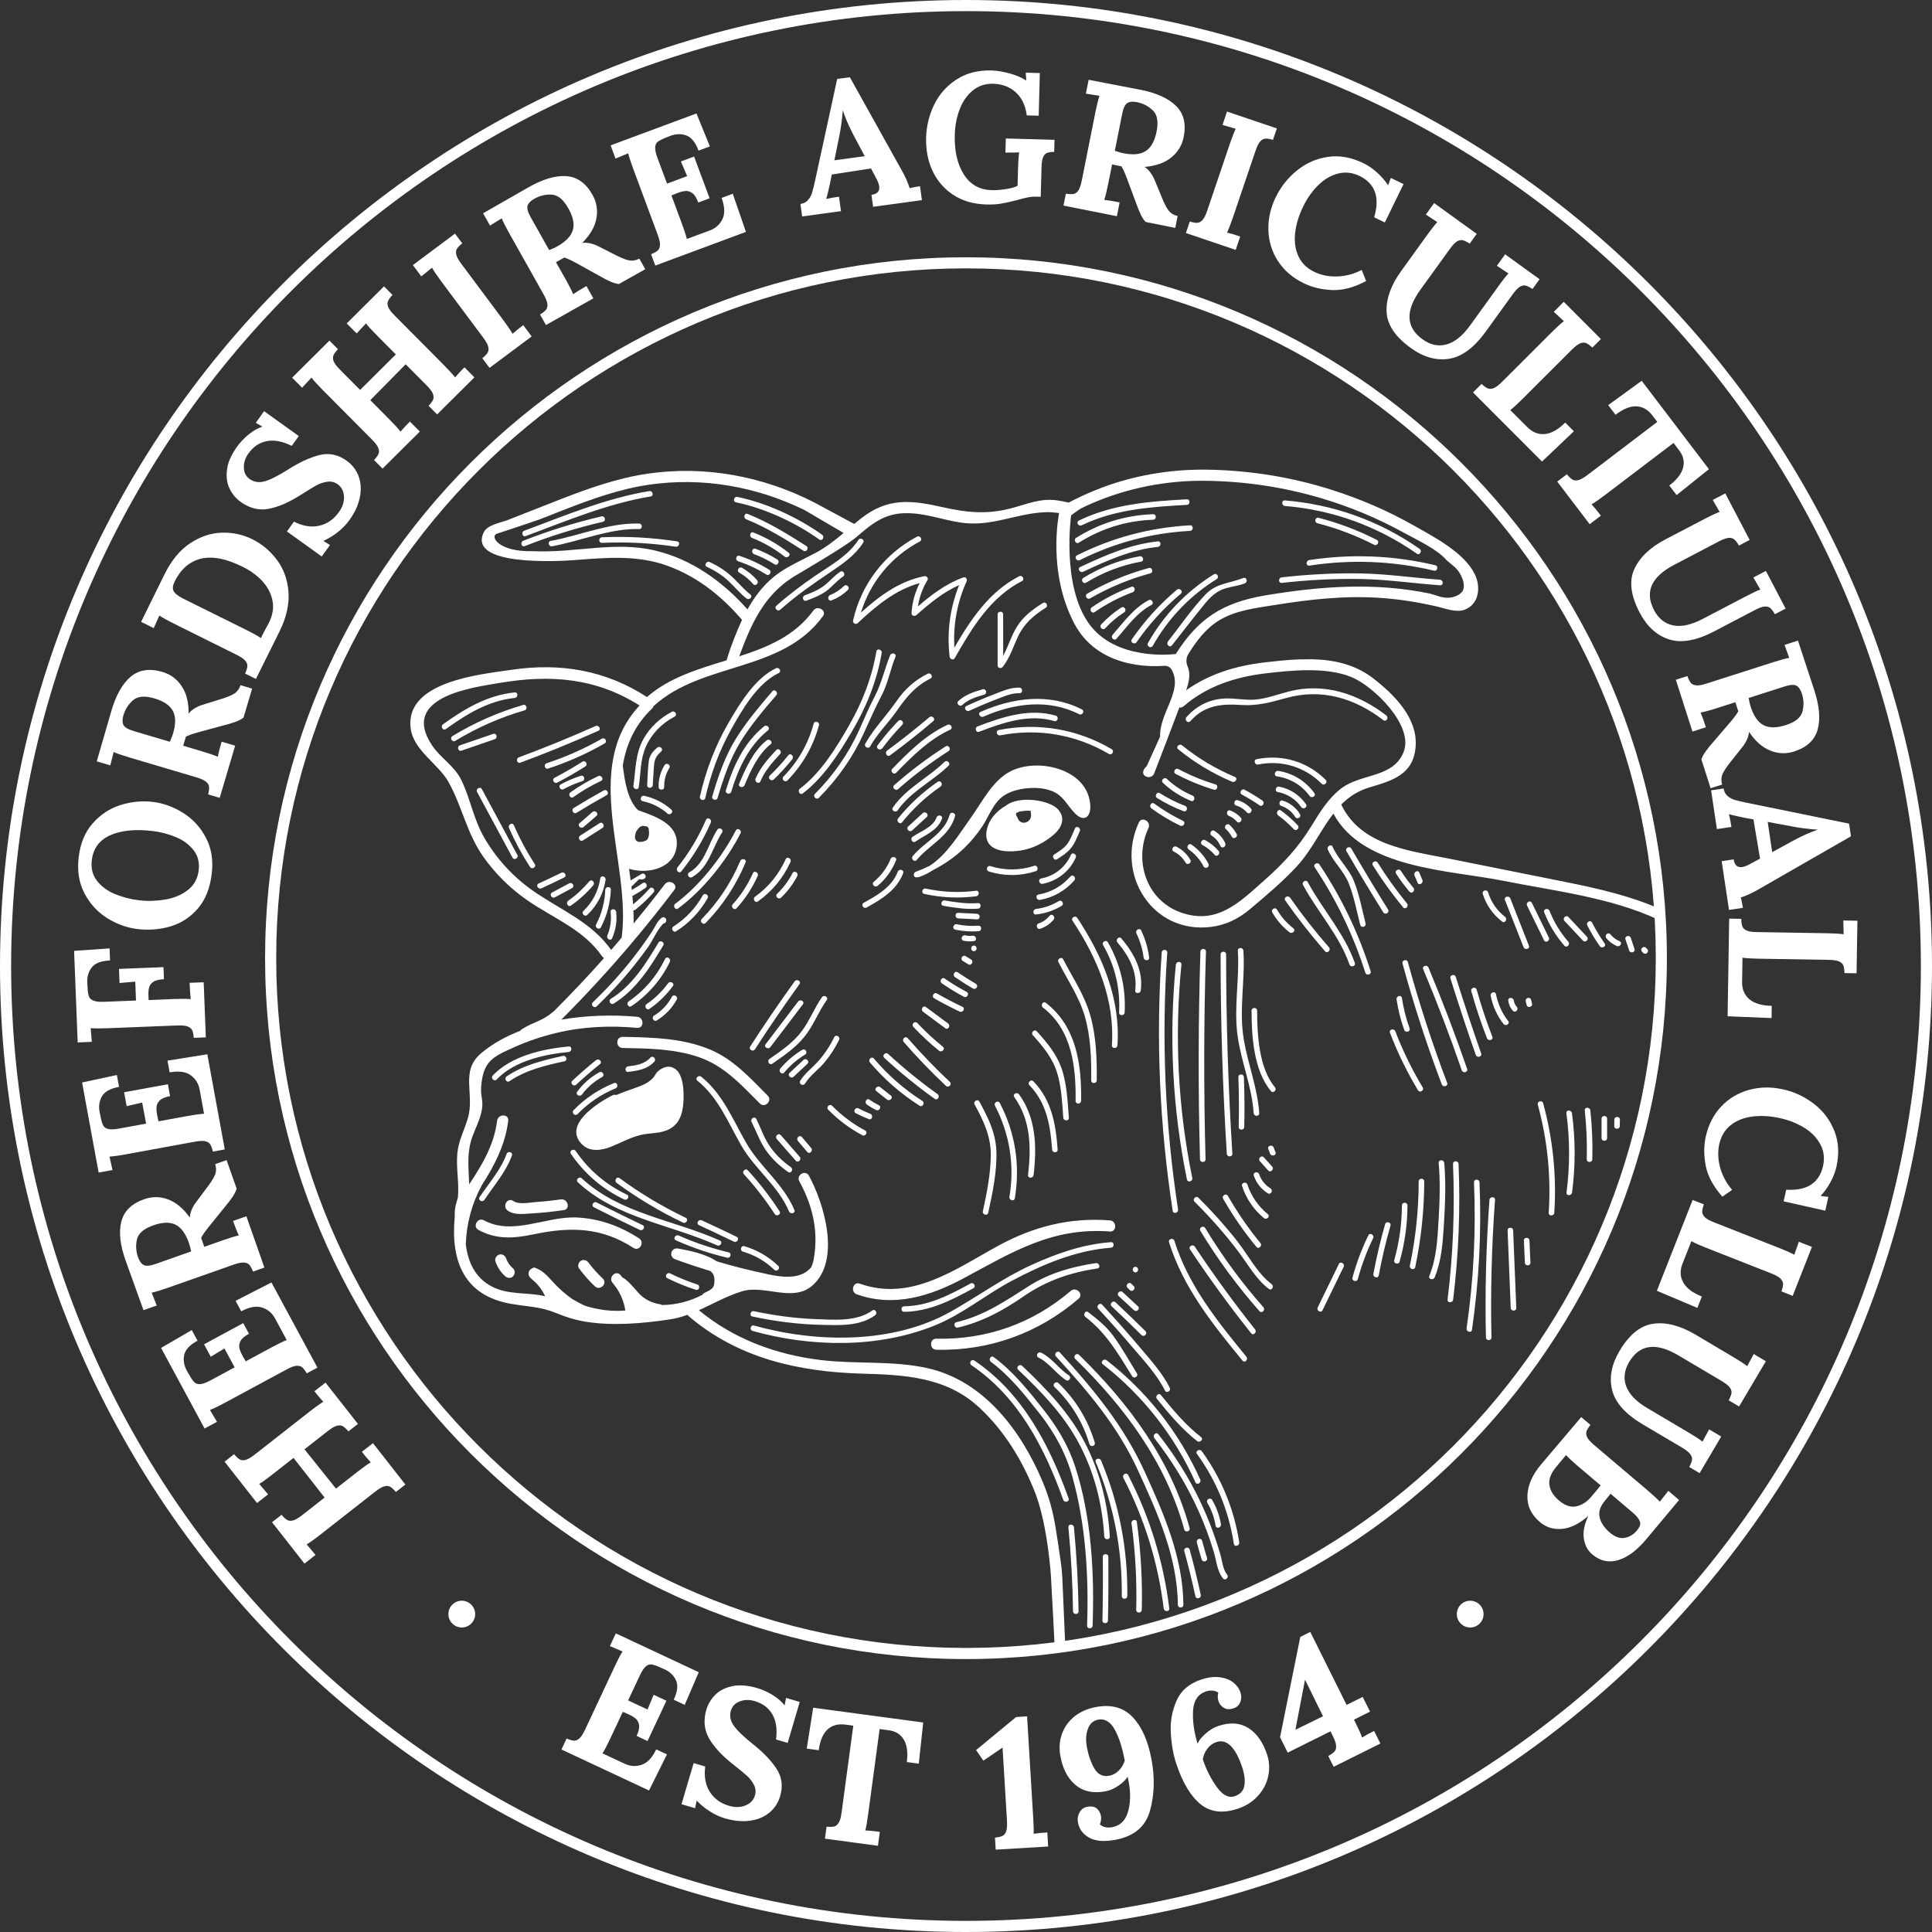
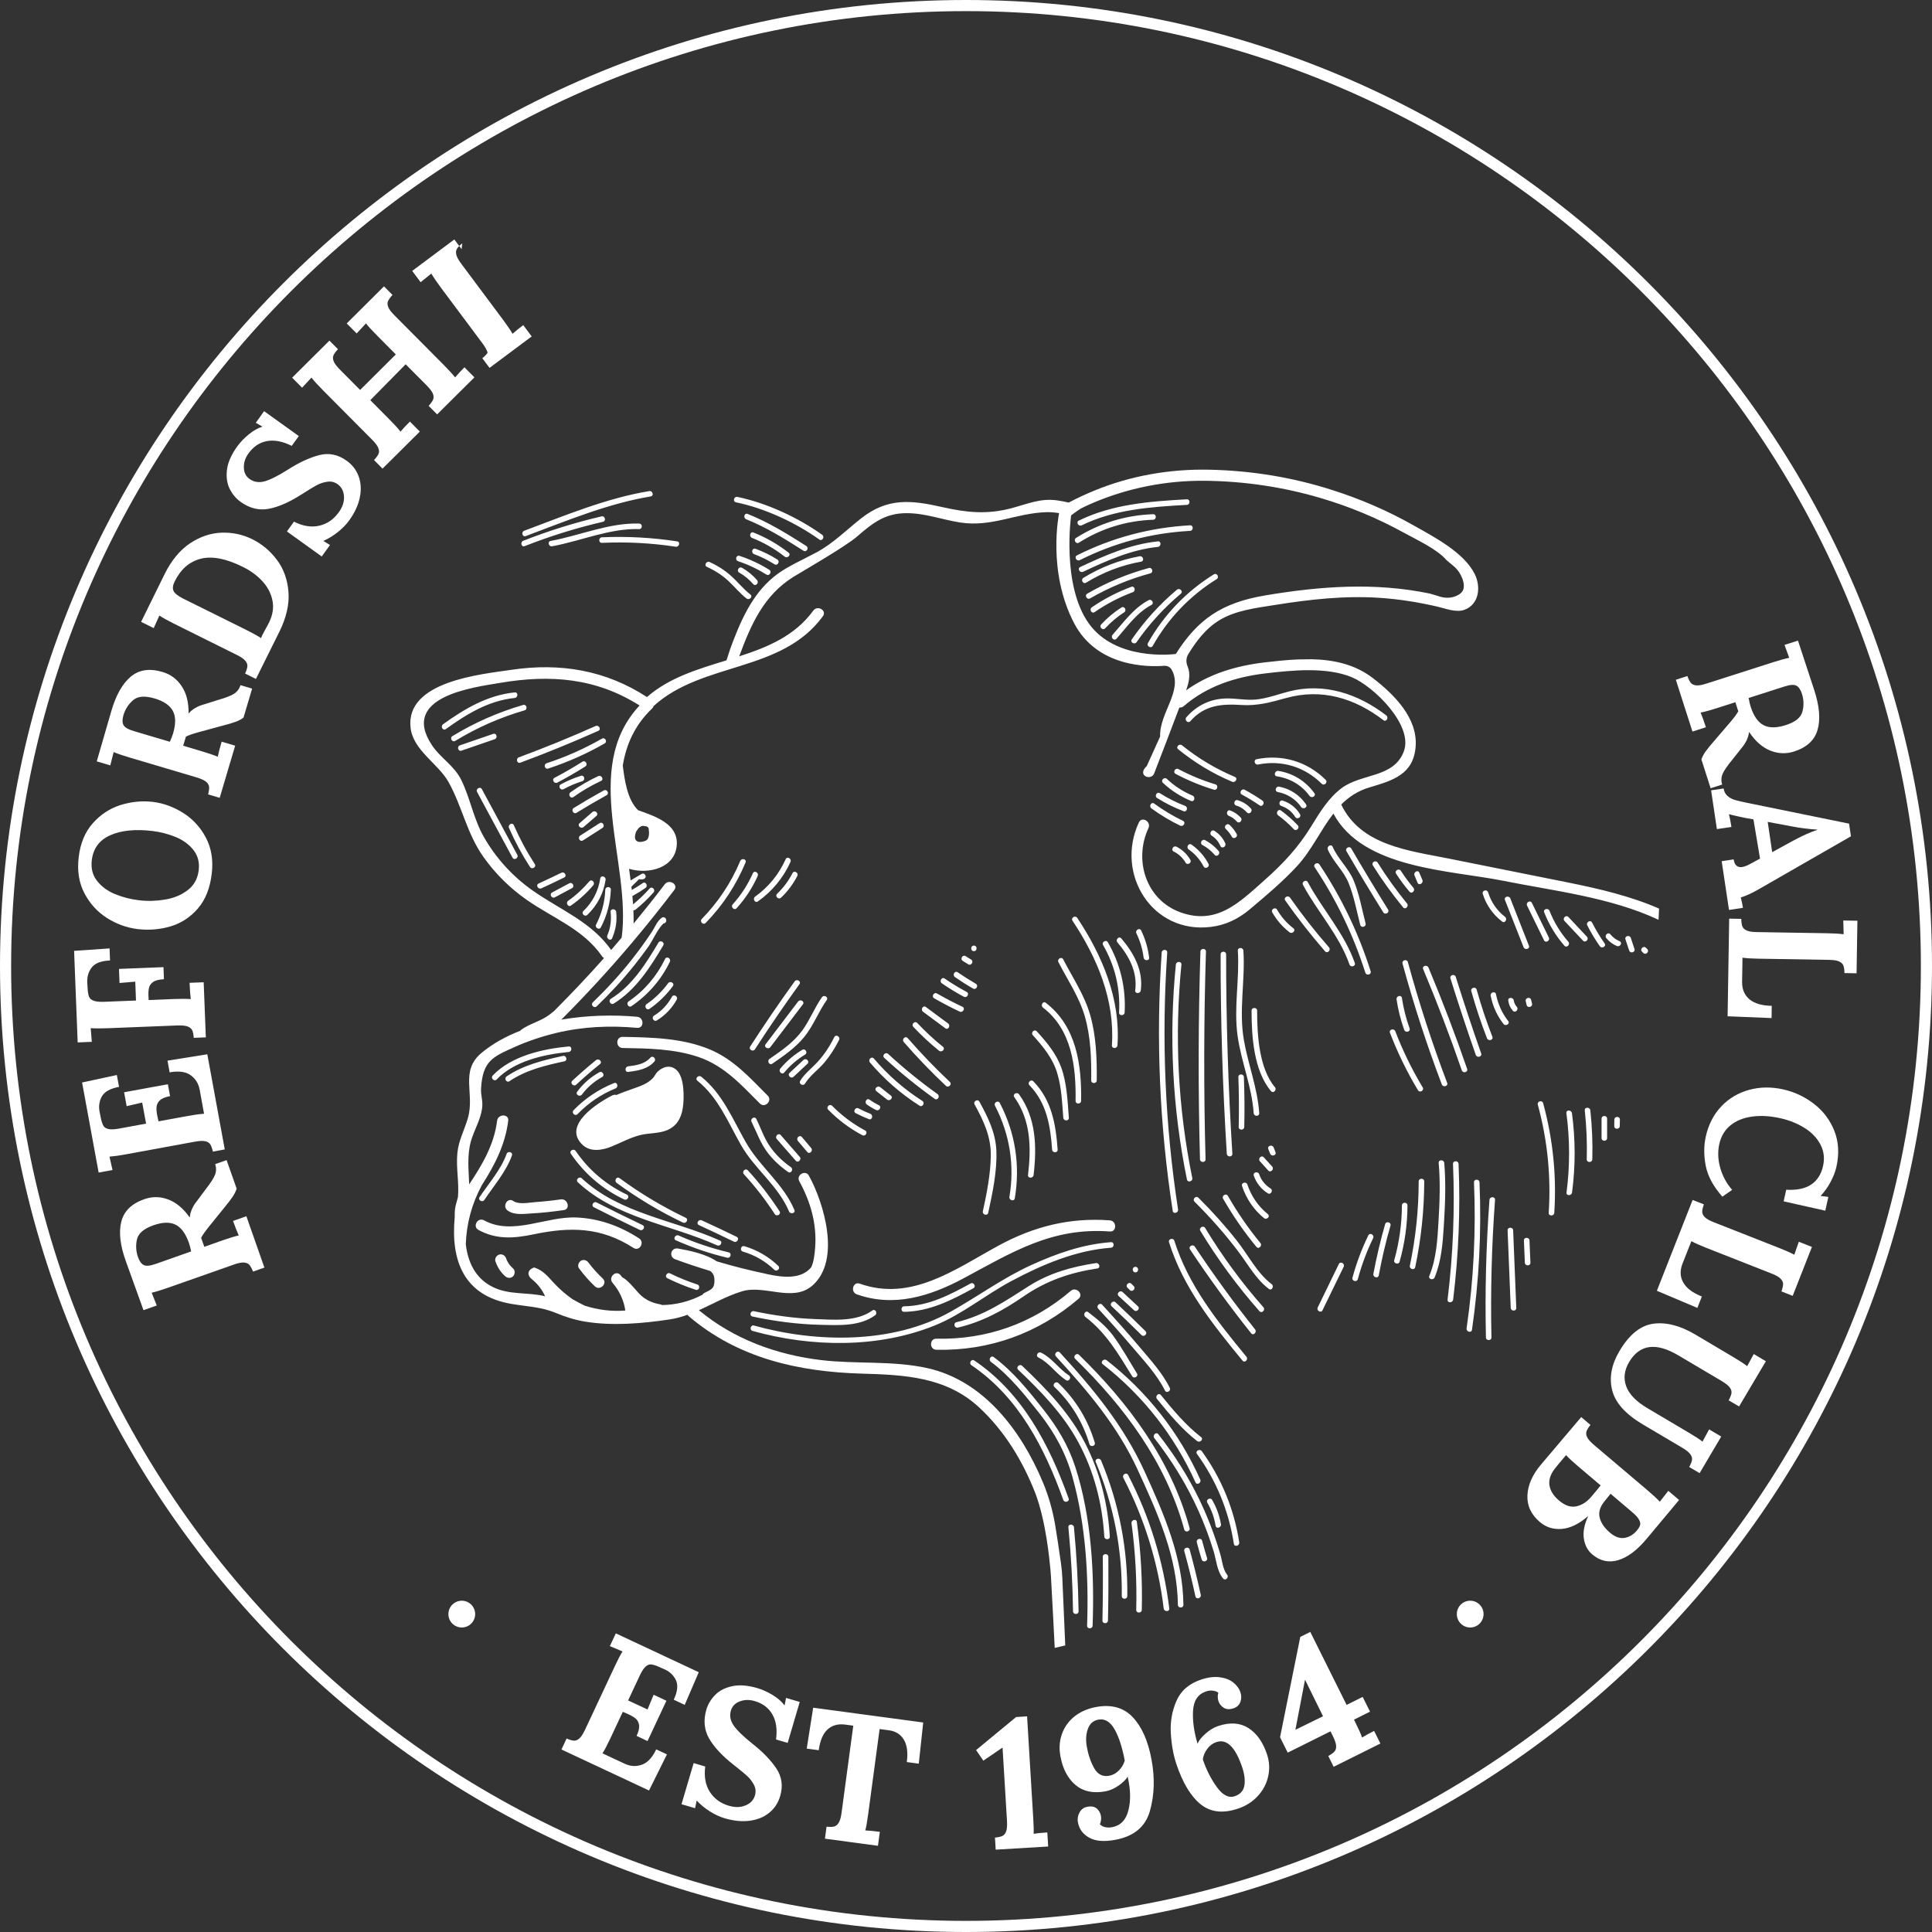
<svg xmlns="http://www.w3.org/2000/svg" xmlns:ns1="http://www.serif.com/" width="100%" height="100%" viewBox="0 0 216 216" version="1.1" xml:space="preserve" style="fill-rule:evenodd;clip-rule:evenodd;stroke-linejoin:round;stroke-miterlimit:2;">
  <rect x="0" y="0" width="216" height="216" fill="#333333" stroke="none" />
  <g>
    <path id="Path-1" ns1:id="Path 1" d="M108,216c-59.554,0 -108,-48.446 -108,-108c0,-59.549 48.446,-108 108,-108c59.549,0 108,48.451 108,108c0,59.554 -48.451,108 -108,108Zm0,-214.756c-58.867,0 -106.756,47.889 -106.756,106.756c0,58.867 47.889,106.756 106.756,106.756c58.867,0 106.756,-47.889 106.756,-106.756c0,-58.867 -47.889,-106.756 -106.756,-106.756Zm-0.281,141.678c-3.741,2.006 -7.783,3.259 -11.93,1.785c-0.747,-0.266 -0.421,-1.464 0.331,-1.193c5.762,2.046 10.676,-1.615 15.506,-4.248c3.936,-2.141 7.968,-3.164 12.456,-2.828c0.792,0.06 0.797,1.304 0,1.244c-6.474,-0.487 -10.922,2.321 -16.363,5.24Zm-3.029,6.745c5.602,0.125 10.762,-1.695 15.019,-5.341c0.602,-0.522 1.484,0.356 0.878,0.878c-4.493,3.851 -9.969,5.837 -15.897,5.701c-0.797,-0.015 -0.797,-1.259 0,-1.238Zm-35.072,-33.744c3.255,0.06 6.685,0.13 9.738,1.404c2.653,1.108 4.484,3.169 6.474,5.165c0.567,0.567 -0.316,1.444 -0.877,0.878c-2.071,-2.071 -3.962,-4.197 -6.815,-5.18c-2.728,-0.938 -5.672,-0.973 -8.52,-1.023c-0.802,-0.015 -0.802,-1.259 0,-1.244Zm-0.702,6.499c0.637,-0.276 1.279,-0.501 1.951,-0.737c0.797,-0.286 1.509,-0.517 2.116,-1.138c0.205,-0.211 0.316,-0.522 0.531,-0.728c0.632,-0.586 1.445,-0.807 2.122,-0.19c0.907,0.817 0.867,3.159 0.702,4.237c-0.181,1.189 -0.707,2.086 -1.851,2.528c-0.902,0.346 -1.986,0.275 -2.918,0.511c-1.144,0.291 -2.152,0.858 -3.235,1.294c-1.033,0.411 -2.342,0.637 -3.234,-0.231c-2.257,-2.186 1.77,-4.703 3.37,-5.506c0.16,-0.08 0.311,-0.08 0.446,-0.04Zm1.906,17.095c-3.646,-2.347 -7.076,-2.372 -11.183,-1.514c-2.191,0.456 -4.137,0.601 -6.148,-0.497c-0.702,-0.381 -0.075,-1.454 0.622,-1.073c3.209,1.755 6.915,-0.466 10.345,-0.316c2.547,0.11 4.864,0.958 6.99,2.332c0.672,0.431 0.051,1.504 -0.626,1.068Zm-7.793,-4.227c-1.189,0.17 -2.377,0.305 -3.571,0.371c-0.892,0.05 -1.925,0.225 -2.697,-0.316c-0.652,-0.457 -0.031,-1.53 0.626,-1.073c0.612,0.431 1.806,0.17 2.498,0.12c0.942,-0.065 1.88,-0.166 2.813,-0.301c0.782,-0.11 1.118,1.083 0.331,1.199Zm-5.667,6.524c0.256,0.22 0.226,0.652 0,0.877c-0.245,0.246 -0.622,0.221 -0.877,0c-0.512,-0.451 -0.873,-1.023 -1.093,-1.665c-0.111,-0.321 0.125,-0.682 0.431,-0.767c0.341,-0.09 0.657,0.12 0.767,0.436c0.15,0.447 0.421,0.808 0.772,1.119Zm8.445,-0.637c0.471,0.632 1.003,1.218 1.58,1.76c0.581,0.546 -0.296,1.424 -0.878,0.877c-0.657,-0.616 -1.239,-1.293 -1.775,-2.01c-0.201,-0.271 -0.045,-0.697 0.22,-0.853c0.316,-0.18 0.652,-0.045 0.853,0.226Zm9.117,1.193c0.982,0.487 1.99,0.893 3.033,1.234c0.381,0.12 0.216,0.717 -0.165,0.597c-1.093,-0.351 -2.151,-0.788 -3.179,-1.294c-0.361,-0.181 -0.046,-0.717 0.311,-0.537Zm0.957,-4.237c1.801,0.802 3.661,1.424 5.582,1.88c0.386,0.091 0.22,0.692 -0.166,0.597c-1.976,-0.466 -3.876,-1.118 -5.732,-1.941c-0.366,-0.165 -0.05,-0.697 0.316,-0.536Zm7.337,1.193c1.434,0.422 2.713,1.164 3.791,2.197c0.291,0.276 -0.146,0.717 -0.436,0.441c-1.008,-0.963 -2.182,-1.645 -3.521,-2.036c-0.381,-0.115 -0.215,-0.712 0.166,-0.602Zm-3.044,-0.095c-5.21,-2.347 -11.243,-3.024 -15.571,-7.055c-0.29,-0.271 0.151,-0.708 0.442,-0.437c4.267,3.972 10.3,4.639 15.445,6.956c0.361,0.165 0.045,0.702 -0.316,0.536Zm-8.645,-1.725c-1.72,-0.827 -3.43,-1.67 -5.13,-2.532c-0.356,-0.181 -0.045,-0.717 0.311,-0.537c1.705,0.863 3.415,1.71 5.135,2.532c0.361,0.171 0.045,0.708 -0.316,0.537Zm-7.166,-8.826c1.454,2.132 3.4,3.776 5.726,4.88c0.361,0.175 0.046,0.707 -0.31,0.536c-2.428,-1.148 -4.438,-2.883 -5.953,-5.1c-0.225,-0.331 0.311,-0.642 0.537,-0.316Zm4.583,3.571c-0.321,-0.236 -0.01,-0.773 0.316,-0.537c2.327,1.71 4.794,3.184 7.402,4.433c0.361,0.176 0.045,0.707 -0.311,0.537c-2.608,-1.249 -5.075,-2.723 -7.407,-4.433Zm13.098,6.564c-1.293,-0.632 -2.592,-1.244 -3.901,-1.846c-0.361,-0.165 -0.045,-0.702 0.311,-0.536c1.309,0.602 2.612,1.213 3.906,1.845c0.356,0.176 0.045,0.712 -0.316,0.537Zm-24.807,-9.638c-0.632,1.79 -2.036,3.405 -3.084,4.974c-0.221,0.331 -0.757,0.02 -0.537,-0.311c1.008,-1.514 2.412,-3.099 3.024,-4.829c0.131,-0.371 0.732,-0.21 0.597,0.166Zm11.579,-7.492c-1.61,0.657 -3.034,1.625 -4.248,2.873c-0.28,0.286 -0.717,-0.15 -0.436,-0.441c1.289,-1.329 2.803,-2.332 4.518,-3.029c0.371,-0.15 0.532,0.446 0.166,0.597Zm-1.5,-1.269c-0.882,0.487 -1.649,1.139 -2.251,1.951c-0.236,0.321 -0.772,0.01 -0.537,-0.311c0.667,-0.898 1.495,-1.635 2.477,-2.176c0.351,-0.191 0.662,0.346 0.311,0.536Zm-0.235,-1.454c-0.913,0.737 -1.801,1.504 -2.658,2.302c-0.291,0.27 -0.732,-0.166 -0.436,-0.437c0.857,-0.797 1.745,-1.564 2.652,-2.306c0.311,-0.246 0.753,0.19 0.442,0.441Zm3.149,0.878c-0.396,0.05 -0.391,-0.572 0,-0.622c0.912,-0.111 1.845,-0.251 2.487,-0.973c0.266,-0.296 0.707,0.14 0.441,0.441c-0.757,0.848 -1.855,1.023 -2.928,1.154Zm17.987,15.6c-1.223,-2.898 -3.846,-4.729 -5.385,-7.447c-1.44,-2.537 -2.533,-5.295 -4.865,-7.171c-0.311,-0.25 0.131,-0.687 0.437,-0.441c2.377,1.911 3.495,4.714 4.964,7.296c1.575,2.784 4.192,4.619 5.446,7.598c0.155,0.366 -0.446,0.526 -0.597,0.165Zm-1.599,0.291c-1.028,-1.58 -2.177,-3.064 -3.45,-4.453c-0.266,-0.291 0.17,-0.732 0.441,-0.436c1.309,1.424 2.487,2.953 3.545,4.578c0.216,0.336 -0.321,0.647 -0.536,0.311Zm-0.657,-7.733c0.652,0.993 1.494,1.816 2.462,2.493c0.326,0.23 0.015,0.767 -0.311,0.536c-0.868,-0.602 -1.635,-1.304 -2.277,-2.141c-0.822,-1.078 -1.218,-2.272 -1.81,-3.465c-0.175,-0.361 0.356,-0.672 0.537,-0.316c0.476,0.963 0.807,1.986 1.399,2.893Zm3.003,1.77c-0.707,-0.807 -1.409,-1.614 -2.116,-2.422c-0.26,-0.3 0.176,-0.742 0.442,-0.441c0.702,0.807 1.409,1.615 2.116,2.427c0.261,0.296 -0.181,0.737 -0.442,0.436Zm1.289,-0.977c-0.346,-0.412 -0.697,-0.823 -1.043,-1.229c-0.256,-0.306 0.181,-0.747 0.441,-0.441c0.346,0.411 0.693,0.822 1.039,1.228c0.26,0.306 -0.181,0.748 -0.437,0.442Zm-26.673,-11.178c-2.728,0.261 -6.087,1.003 -8.048,3.069c-0.276,0.291 -0.717,-0.15 -0.441,-0.441c2.091,-2.192 5.586,-2.974 8.489,-3.245c0.397,-0.04 0.397,0.582 0,0.617Zm-6.935,2.728c1.896,-1.279 4.087,-1.805 6.289,-2.287c0.391,-0.085 0.556,0.517 0.165,0.602c-2.156,0.466 -4.282,0.968 -6.138,2.222c-0.331,0.225 -0.642,-0.316 -0.316,-0.537Zm14.312,-12.471c-1.309,1.639 -2.733,3.179 -4.242,4.638c-0.286,0.276 -0.728,-0.16 -0.437,-0.441c1.575,-1.52 3.054,-3.129 4.408,-4.849c0.772,-0.983 1.505,-1.996 2.197,-3.039c0.336,-0.512 0.606,-1.239 1.128,-1.59c0.165,-0.11 0.411,0 0.456,0.186c0.005,0.025 0.01,0.045 0.015,0.065c0.04,0.16 -0.05,0.341 -0.215,0.381c-0.015,0.005 -0.035,0.01 -0.051,0.015l-0.02,0c-0.651,0.562 -1.243,1.956 -1.71,2.608c-0.491,0.687 -1.003,1.364 -1.529,2.026Zm-2.658,3.796c2.407,-1.495 3.892,-3.897 5.316,-6.279c0.2,-0.341 0.742,-0.03 0.536,0.316c-1.479,2.473 -3.034,4.945 -5.536,6.499c-0.341,0.211 -0.652,-0.326 -0.316,-0.536Zm1.991,0.286c1.765,-1.204 3.134,-2.814 4.067,-4.739c0.175,-0.361 0.707,-0.045 0.536,0.316c-0.977,2.021 -2.437,3.695 -4.292,4.959c-0.331,0.226 -0.642,-0.316 -0.311,-0.536Zm2.006,0.305c0.928,-0.636 1.735,-1.419 2.397,-2.326c0.236,-0.321 0.772,-0.01 0.536,0.316c-0.732,0.992 -1.599,1.845 -2.617,2.547c-0.331,0.226 -0.642,-0.311 -0.316,-0.537Zm3.365,-0.501c-0.527,0.963 -1.289,1.755 -2.222,2.327c-0.341,0.21 -0.657,-0.326 -0.316,-0.532c0.848,-0.521 1.525,-1.238 2.001,-2.111c0.191,-0.351 0.727,-0.035 0.537,0.316Zm-18.113,-33.723c-2.914,0.295 -5.376,1.805 -7.703,3.48c-0.326,0.235 -0.636,-0.306 -0.316,-0.537c2.433,-1.75 4.985,-3.254 8.019,-3.565c0.396,-0.04 0.391,0.581 0,0.622Zm1.103,1.384c-2.738,0.792 -5.315,1.93 -7.753,3.415c-0.341,0.205 -0.656,-0.331 -0.315,-0.537c2.482,-1.509 5.114,-2.668 7.903,-3.48c0.386,-0.11 0.546,0.486 0.165,0.602Zm-3.345,3.229c-1.238,0.426 -2.477,0.853 -3.716,1.279c-0.381,0.13 -0.541,-0.472 -0.165,-0.597c1.239,-0.426 2.477,-0.852 3.716,-1.279c0.381,-0.13 0.541,0.467 0.165,0.597Zm2.528,12.923c0.19,0.351 -0.346,0.667 -0.537,0.316c-1.319,-2.447 -2.638,-4.895 -3.956,-7.337c-0.191,-0.351 0.346,-0.667 0.536,-0.316c1.319,2.447 2.638,4.895 3.957,7.337Zm1.955,1.038c0.216,0.341 -0.321,0.652 -0.536,0.316c-0.903,-1.389 -1.68,-2.839 -2.347,-4.358c-0.155,-0.361 0.376,-0.677 0.537,-0.311c0.666,1.514 1.444,2.964 2.346,4.353Zm3.285,1.499c-0.842,0.416 -1.69,0.818 -2.542,1.209c-0.362,0.165 -0.677,-0.371 -0.311,-0.537c0.852,-0.391 1.7,-0.792 2.542,-1.203c0.356,-0.176 0.672,0.356 0.311,0.531Zm0.878,1.189c-0.637,0.341 -1.274,0.682 -1.911,1.023c-0.351,0.19 -0.667,-0.346 -0.316,-0.537c0.642,-0.341 1.279,-0.682 1.916,-1.023c0.351,-0.191 0.662,0.346 0.311,0.537Zm-0.111,1.945c-0.326,0.231 -0.637,-0.306 -0.311,-0.536c0.883,-0.622 1.665,-1.349 2.362,-2.172c0.256,-0.306 0.692,0.136 0.436,0.442c-0.727,0.862 -1.559,1.614 -2.487,2.266Zm3.866,-2.868c-0.23,1.509 -0.937,2.858 -2.04,3.911c-0.286,0.276 -0.728,-0.16 -0.437,-0.436c1.033,-0.993 1.665,-2.226 1.881,-3.641c0.06,-0.391 0.657,-0.225 0.596,0.166Zm0.587,1.103c-0.06,1.479 -0.431,2.884 -1.113,4.197c-0.181,0.356 -0.717,0.04 -0.532,-0.311c0.627,-1.223 0.968,-2.512 1.023,-3.886c0.02,-0.396 0.637,-0.401 0.622,0Zm0.146,5.421c-0.156,0.366 -0.692,0.05 -0.537,-0.316c0.356,-0.837 0.466,-1.725 0.366,-2.628c-0.04,-0.396 0.582,-0.391 0.622,0c0.115,1.023 -0.05,2.001 -0.451,2.944Zm-10.431,-20.224c2.899,-1.073 5.752,-2.242 8.575,-3.5c0.361,-0.161 0.677,0.371 0.311,0.536c-2.868,1.279 -5.772,2.468 -8.72,3.561c-0.376,0.14 -0.537,-0.462 -0.166,-0.597Zm3.109,0.657c2.157,-0.707 4.208,-1.62 6.173,-2.743c0.346,-0.201 0.657,0.336 0.311,0.531c-2.011,1.154 -4.112,2.087 -6.318,2.809c-0.381,0.125 -0.542,-0.477 -0.166,-0.597Zm4.318,0.366c-1.018,0.642 -2.061,1.244 -3.124,1.8c-0.351,0.186 -0.667,-0.351 -0.311,-0.536c1.063,-0.557 2.101,-1.159 3.119,-1.801c0.341,-0.21 0.652,0.326 0.316,0.537Zm-2.738,1.996c0.717,-0.386 1.464,-0.707 2.246,-0.953c0.382,-0.125 0.542,0.476 0.166,0.597c-0.732,0.23 -1.424,0.526 -2.096,0.892c-0.351,0.191 -0.667,-0.341 -0.316,-0.536Zm1.088,0.887c0.978,-0.697 2.006,-1.298 3.094,-1.805c0.361,-0.165 0.677,0.366 0.316,0.537c-1.088,0.506 -2.116,1.108 -3.094,1.805c-0.326,0.231 -0.637,-0.306 -0.316,-0.537Zm4.027,0.331c-1.129,0.627 -2.247,1.279 -3.35,1.961c-0.341,0.211 -0.652,-0.326 -0.316,-0.537c1.103,-0.682 2.222,-1.333 3.355,-1.96c0.351,-0.196 0.662,0.341 0.311,0.536Zm-3.009,3.119c0.481,-0.416 0.958,-0.832 1.439,-1.248c0.301,-0.256 0.742,0.18 0.441,0.441c-0.481,0.416 -0.962,0.827 -1.444,1.244c-0.301,0.26 -0.737,-0.176 -0.436,-0.437Zm0.065,1.394c0.722,-0.461 1.444,-0.922 2.167,-1.389c0.341,-0.215 0.651,0.321 0.315,0.537c-0.722,0.466 -1.449,0.928 -2.171,1.389c-0.336,0.216 -0.647,-0.321 -0.311,-0.537Zm64.172,-3.58c1.018,0.742 2.091,1.384 3.22,1.931c0.361,0.175 0.045,0.707 -0.311,0.536c-1.133,-0.546 -2.207,-1.188 -3.22,-1.93c-0.32,-0.231 -0.01,-0.773 0.311,-0.537Zm0.637,-1.158c0.893,0.561 1.831,1.038 2.818,1.414c0.372,0.14 0.206,0.737 -0.165,0.597c-1.038,-0.397 -2.026,-0.883 -2.964,-1.475c-0.336,-0.215 -0.025,-0.752 0.311,-0.536Zm0.783,-1.6c0.842,0.792 1.8,1.419 2.868,1.865c0.361,0.151 0.2,0.748 -0.166,0.597c-1.168,-0.486 -2.216,-1.153 -3.144,-2.021c-0.291,-0.276 0.151,-0.712 0.442,-0.441Zm1.293,-1.098c1.319,0.702 2.693,1.268 4.127,1.705c0.381,0.115 0.216,0.712 -0.165,0.597c-1.484,-0.452 -2.909,-1.039 -4.278,-1.766c-0.351,-0.19 -0.04,-0.722 0.316,-0.536Zm0.406,-2.653c1.801,1.459 3.771,2.628 5.908,3.53c0.366,0.156 0.05,0.692 -0.316,0.537c-2.182,-0.923 -4.187,-2.136 -6.028,-3.631c-0.311,-0.25 0.131,-0.687 0.436,-0.436Zm22.511,-2.813c-3.234,-2.477 -6.92,-3.591 -10.912,-2.472c-1.68,0.471 -3.199,0.887 -4.954,0.772c-2.247,-0.146 -4.147,0.015 -5.722,1.81c-0.266,0.301 -0.702,-0.14 -0.441,-0.441c1.178,-1.344 2.713,-2.076 4.503,-2.101c1.098,-0.015 2.176,0.225 3.28,0.12c1.253,-0.125 2.452,-0.582 3.665,-0.898c3.942,-1.022 7.738,0.251 10.897,2.673c0.311,0.241 0.005,0.778 -0.316,0.537Zm-6.9,7.106c-1.896,-1.891 -4.483,-2.683 -7.111,-2.152c-0.391,0.081 -0.556,-0.516 -0.165,-0.596c2.843,-0.577 5.661,0.26 7.717,2.306c0.281,0.286 -0.155,0.722 -0.441,0.442Zm-1.359,1.359c-0.883,-1.214 -2.181,-1.966 -3.661,-2.192c-0.396,-0.06 -0.225,-0.662 0.166,-0.602c1.645,0.251 3.054,1.139 4.032,2.483c0.235,0.321 -0.306,0.631 -0.537,0.311Zm-0.938,1.243c-0.622,-0.897 -1.549,-1.474 -2.622,-1.68c-0.391,-0.075 -0.226,-0.672 0.165,-0.596c1.234,0.235 2.277,0.937 2.994,1.965c0.231,0.326 -0.306,0.637 -0.537,0.311Zm-0.667,1.108c-0.361,-0.586 -0.897,-1.013 -1.549,-1.228c-0.376,-0.126 -0.216,-0.722 0.165,-0.597c0.808,0.266 1.475,0.787 1.916,1.509c0.211,0.341 -0.326,0.652 -0.532,0.316Zm-1.589,-0.717c0.672,0.492 1.299,1.038 1.87,1.65c0.271,0.291 -0.165,0.727 -0.441,0.436c-0.532,-0.566 -1.113,-1.088 -1.745,-1.549c-0.316,-0.236 -0.01,-0.772 0.316,-0.537Zm-10.14,5.506c0.201,0.351 -0.336,0.662 -0.531,0.316c-0.316,-0.541 -0.763,-0.958 -1.324,-1.238c-0.356,-0.181 -0.04,-0.717 0.316,-0.537c0.647,0.326 1.178,0.833 1.539,1.459Zm-0.18,-1.158c-0.326,-0.231 -0.015,-0.767 0.316,-0.537c0.792,0.557 1.434,1.274 1.89,2.132c0.191,0.351 -0.346,0.667 -0.537,0.311c-0.401,-0.763 -0.962,-1.41 -1.669,-1.906Zm2.903,0.607c-0.391,-0.452 -0.842,-0.823 -1.369,-1.103c-0.351,-0.191 -0.04,-0.728 0.311,-0.537c0.567,0.306 1.073,0.712 1.494,1.198c0.261,0.301 -0.175,0.743 -0.436,0.442Zm0.647,-0.988c-0.211,-0.482 -0.532,-0.873 -0.978,-1.159c-0.336,-0.215 -0.025,-0.752 0.311,-0.536c0.532,0.341 0.948,0.807 1.204,1.384c0.16,0.361 -0.372,0.677 -0.537,0.311Zm0.597,-1.911c-0.286,-0.276 0.15,-0.717 0.441,-0.436c0.306,0.291 0.562,0.622 0.767,0.993c0.196,0.351 -0.341,0.662 -0.536,0.311c-0.181,-0.326 -0.401,-0.607 -0.672,-0.868Zm1.238,-0.822c-0.25,-0.281 -0.546,-0.502 -0.897,-0.642c-0.366,-0.145 -0.206,-0.747 0.165,-0.597c0.457,0.176 0.843,0.437 1.169,0.798c0.265,0.3 -0.171,0.742 -0.437,0.441Zm1.124,-1.023c-0.326,-0.366 -0.717,-0.627 -1.189,-0.767c-0.386,-0.116 -0.221,-0.712 0.161,-0.597c0.571,0.17 1.073,0.481 1.469,0.923c0.266,0.295 -0.176,0.737 -0.441,0.441Zm1.419,-0.787c-0.637,-0.442 -1.299,-0.843 -1.981,-1.209c-0.351,-0.185 -0.04,-0.722 0.316,-0.536c0.682,0.366 1.339,0.767 1.976,1.208c0.326,0.226 0.015,0.762 -0.311,0.537Zm-10.325,16.453c-0.657,9.593 -0.256,19.216 1.208,28.718c0.06,0.392 -0.536,0.557 -0.597,0.166c-1.474,-9.558 -1.89,-19.236 -1.233,-28.884c0.025,-0.397 0.647,-0.397 0.622,0Zm1.584,1.349c-0.792,7.978 -0.391,15.996 1.214,23.854c0.08,0.391 -0.517,0.557 -0.597,0.166c-1.615,-7.908 -2.036,-15.987 -1.239,-24.02c0.041,-0.397 0.657,-0.402 0.622,0Zm7.266,43.837c0.251,0.306 -0.185,0.748 -0.436,0.437c-3.32,-4.037 -6.629,-8.169 -8.214,-13.229c-0.12,-0.386 0.477,-0.546 0.597,-0.165c1.554,4.954 4.804,9.006 8.053,12.957Zm0.968,-3.059c0.246,0.311 -0.19,0.753 -0.436,0.442c-2.412,-3.029 -4.689,-6.153 -6.835,-9.378c-0.221,-0.336 0.316,-0.641 0.537,-0.31c2.116,3.174 4.357,6.263 6.734,9.246Zm0.933,-2.472c0.261,0.301 -0.176,0.737 -0.441,0.442c-2.467,-2.799 -4.669,-5.792 -6.605,-8.982c-0.21,-0.346 0.331,-0.657 0.537,-0.316c1.906,3.145 4.072,6.098 6.509,8.856Zm0.923,-2.582c0.316,0.235 0.005,0.777 -0.311,0.536c-1.434,-1.078 -2.297,-2.688 -3.36,-4.102c-1.509,-2.006 -3.169,-3.881 -4.949,-5.651c-0.286,-0.286 0.155,-0.722 0.436,-0.441c1.534,1.524 2.978,3.124 4.312,4.824c1.244,1.574 2.257,3.62 3.872,4.834Zm-4.89,-9.864c1.064,1.855 2.267,3.611 3.626,5.26c0.256,0.306 -0.181,0.747 -0.436,0.442c-1.394,-1.69 -2.638,-3.486 -3.726,-5.386c-0.201,-0.351 0.336,-0.662 0.536,-0.316Zm1.58,-1.103c-0.125,-0.381 0.476,-0.547 0.597,-0.166c0.436,1.314 1.213,2.432 2.286,3.305c0.311,0.256 -0.13,0.692 -0.436,0.441c-1.153,-0.943 -1.981,-2.171 -2.447,-3.58Zm2.873,0.807c-0.742,-0.466 -1.273,-1.143 -1.559,-1.966c-0.136,-0.381 0.466,-0.541 0.597,-0.165c0.23,0.667 0.677,1.218 1.273,1.595c0.336,0.215 0.025,0.752 -0.311,0.536Zm0.492,-2.989c0.266,0.296 -0.171,0.738 -0.441,0.442c-0.311,-0.346 -0.617,-0.687 -0.928,-1.033c-0.266,-0.296 0.17,-0.732 0.436,-0.437c0.311,0.341 0.622,0.687 0.933,1.028Zm0.371,-1.609c0.145,0.376 -0.456,0.536 -0.602,0.165c-0.065,-0.17 -0.13,-0.346 -0.2,-0.516c-0.146,-0.376 0.456,-0.537 0.601,-0.166c0.066,0.171 0.136,0.346 0.201,0.517Zm-7.773,-22.421c-0.24,7.738 -0.255,15.48 -0.045,23.218c0.01,0.401 -0.607,0.401 -0.622,0c-0.21,-7.738 -0.195,-15.48 0.05,-23.218c0.01,-0.396 0.632,-0.396 0.617,0Zm2.257,0.311c-0.005,7.432 0.231,14.869 0.697,22.29c0.02,0.396 -0.597,0.396 -0.622,0c-0.466,-7.421 -0.697,-14.858 -0.692,-22.29c0,-0.401 0.617,-0.401 0.617,0Zm1.309,-0.416c-0.025,-0.401 0.591,-0.396 0.621,0c0.216,3.33 -0.526,6.669 0.051,9.979c0.476,2.763 1.529,5.371 1.72,8.184c0.025,0.401 -0.597,0.401 -0.622,0c-0.201,-2.964 -1.389,-5.717 -1.8,-8.645c-0.442,-3.164 0.235,-6.344 0.03,-9.518Zm0.095,19.712c0.045,-1.86 0.03,-3.715 -0.035,-5.576c-0.015,-0.401 0.602,-0.396 0.617,0c0.07,1.861 0.085,3.716 0.04,5.576c-0.01,0.397 -0.627,0.397 -0.622,0Zm3.61,-4.011c-1.93,-2.287 -2.171,-6.128 -2.171,-8.991c0,-0.402 0.622,-0.402 0.622,0c0,2.637 0.196,6.433 1.991,8.555c0.255,0.3 -0.181,0.742 -0.442,0.436Zm2.508,-18.198c0.316,0.245 -0.126,0.682 -0.437,0.441c-0.782,-0.607 -1.429,-1.354 -1.925,-2.216c-0.201,-0.346 0.336,-0.657 0.536,-0.311c0.472,0.817 1.084,1.509 1.826,2.086Zm3.535,2.567c-1.58,-1.82 -3.064,-3.711 -4.448,-5.681c-0.231,-0.331 0.306,-0.637 0.537,-0.316c1.354,1.93 2.803,3.781 4.352,5.556c0.261,0.301 -0.18,0.742 -0.441,0.441Zm2.733,1.475c-1.148,-3.285 -3.565,-5.858 -5.195,-8.891c-0.186,-0.351 0.351,-0.662 0.536,-0.311c1.655,3.079 4.087,5.696 5.256,9.036c0.13,0.376 -0.467,0.537 -0.597,0.166Zm-3.355,-11.178c2.467,3.696 4.378,7.692 5.722,11.93c0.125,0.381 -0.476,0.541 -0.597,0.16c-1.329,-4.187 -3.224,-8.124 -5.661,-11.779c-0.226,-0.331 0.316,-0.642 0.536,-0.311Zm1.475,-1.976c0.601,1.384 1.785,2.387 2.361,3.796c0.622,1.51 0.913,3.19 1.319,4.764c0.101,0.391 -0.496,0.552 -0.596,0.166c-0.402,-1.555 -0.697,-3.195 -1.304,-4.684c-0.562,-1.384 -1.725,-2.362 -2.317,-3.731c-0.155,-0.361 0.381,-0.677 0.537,-0.311Zm2.081,0.191c1.339,2.291 2.708,4.568 4.112,6.82c0.21,0.341 -0.326,0.651 -0.537,0.31c-1.404,-2.251 -2.773,-4.523 -4.107,-6.819c-0.206,-0.346 0.331,-0.657 0.532,-0.311Zm2.948,1.574c0.998,1.59 2.091,3.109 3.28,4.564c0.256,0.305 -0.186,0.747 -0.436,0.436c-1.224,-1.489 -2.352,-3.054 -3.38,-4.689c-0.211,-0.336 0.326,-0.647 0.536,-0.311Zm3.561,3.25c-0.547,-0.637 -1.043,-1.309 -1.5,-2.016c-0.22,-0.336 0.321,-0.647 0.537,-0.316c0.426,0.662 0.892,1.294 1.399,1.895c0.261,0.301 -0.181,0.743 -0.436,0.437Zm0.902,-0.998l-0.341,-0.813c-0.155,-0.366 0.381,-0.682 0.537,-0.315l0.341,0.812c0.155,0.366 -0.381,0.682 -0.537,0.316Zm-2.487,16.608c0.837,2.182 1.855,4.263 3.059,6.269c0.211,0.346 -0.326,0.656 -0.532,0.31c-1.233,-2.045 -2.271,-4.187 -3.129,-6.418c-0.14,-0.371 0.462,-0.532 0.602,-0.161Zm1.595,-0.331c0.135,0.381 -0.467,0.542 -0.602,0.166c-0.396,-1.108 -0.682,-2.237 -0.853,-3.4c-0.06,-0.391 0.537,-0.557 0.597,-0.161c0.176,1.159 0.461,2.292 0.858,3.395Zm4.202,6.098c0.14,0.376 -0.461,0.537 -0.602,0.166c-1.68,-4.428 -3.144,-8.931 -4.388,-13.505c-0.105,-0.386 0.492,-0.546 0.597,-0.165c1.249,4.573 2.713,9.076 4.393,13.504Zm1.635,-1.404c-1.319,-3.821 -2.758,-7.592 -4.318,-11.318c-0.155,-0.366 0.446,-0.527 0.597,-0.165c1.559,3.725 2.999,7.501 4.317,11.318c0.131,0.381 -0.466,0.541 -0.596,0.165Zm2.166,-1.89c0.13,0.381 -0.466,0.541 -0.602,0.165c-0.993,-2.833 -1.935,-5.687 -2.833,-8.55c-0.12,-0.386 0.481,-0.547 0.597,-0.165c0.897,2.863 1.845,5.716 2.838,8.55Zm-0.501,-7.126c0.496,1.785 1.083,3.535 1.755,5.265c0.145,0.371 -0.457,0.532 -0.602,0.166c-0.672,-1.73 -1.254,-3.481 -1.755,-5.266c-0.106,-0.386 0.491,-0.551 0.602,-0.165Zm2.988,3.821c-0.717,-0.928 -1.198,-1.991 -1.424,-3.144c-0.075,-0.391 0.522,-0.557 0.597,-0.161c0.22,1.103 0.672,2.101 1.364,2.994c0.241,0.316 -0.296,0.627 -0.537,0.311Zm1.495,-1.906c0.265,0.296 -0.171,0.737 -0.437,0.442c-0.301,-0.336 -0.456,-0.702 -0.516,-1.144c-0.05,-0.396 0.571,-0.391 0.622,0c0.035,0.266 0.155,0.507 0.331,0.702Zm1.705,-0.366c0.095,0.386 -0.502,0.552 -0.602,0.166c-0.03,-0.141 -0.065,-0.276 -0.1,-0.416c-0.096,-0.387 0.501,-0.552 0.596,-0.166c0.035,0.14 0.07,0.276 0.106,0.416Zm-21.062,29.436c-0.787,1.62 -1.574,3.235 -2.362,4.854c-0.17,0.361 -0.707,0.045 -0.536,-0.311c0.787,-1.619 1.574,-3.239 2.362,-4.859c0.175,-0.356 0.707,-0.045 0.536,0.316Zm3.295,-3.204c-0.717,1.474 -1.279,2.993 -1.71,4.578c-0.101,0.386 -0.702,0.221 -0.597,-0.165c0.441,-1.635 1.033,-3.205 1.77,-4.724c0.176,-0.361 0.712,-0.045 0.537,0.311Zm1.94,-1.399c-0.526,1.83 -0.962,3.68 -1.308,5.556c-0.076,0.391 -0.672,0.226 -0.602,-0.166c0.351,-1.875 0.787,-3.725 1.314,-5.556c0.11,-0.381 0.707,-0.22 0.596,0.166Zm1.901,-2.262c-0.01,2.141 -0.301,4.222 -0.878,6.283c-0.11,0.387 -0.707,0.221 -0.601,-0.165c0.561,-2.001 0.847,-4.037 0.857,-6.118c0.005,-0.401 0.622,-0.396 0.622,0Zm1.875,-2.683c-0.01,3.23 -0.346,6.419 -1.008,9.583c-0.085,0.391 -0.681,0.221 -0.601,-0.165c0.652,-3.109 0.983,-6.243 0.988,-9.418c0,-0.401 0.621,-0.401 0.621,0Zm2.237,-2.066c0.201,2.357 0.095,4.704 -0.05,7.056c-0.126,1.966 -0.266,3.896 -1.023,5.737c-0.151,0.366 -0.747,0.205 -0.597,-0.166c0.807,-1.976 0.908,-4.077 1.033,-6.183c0.13,-2.151 0.201,-4.293 0.015,-6.444c-0.035,-0.396 0.587,-0.396 0.622,0Zm1.6,0.111c0.21,5.069 0.01,10.129 -0.607,15.169c-0.05,0.391 -0.667,0.396 -0.622,0c0.617,-5.04 0.822,-10.1 0.607,-15.169c-0.015,-0.402 0.607,-0.397 0.622,0Zm2.341,2.061c0.236,5.516 -0.05,11.017 -0.842,16.483c-0.06,0.396 -0.657,0.225 -0.602,-0.166c0.788,-5.406 1.058,-10.862 0.828,-16.317c-0.02,-0.402 0.601,-0.402 0.616,0Zm1.736,1.955c-0.377,5.12 -0.512,10.245 -0.402,15.38c0.01,0.396 -0.611,0.396 -0.616,0c-0.116,-5.135 0.02,-10.26 0.396,-15.38c0.03,-0.396 0.652,-0.396 0.622,0Zm2.025,3.41c0.116,2.889 0.236,5.782 0.351,8.67c0.015,0.397 -0.601,0.397 -0.621,0c-0.116,-2.888 -0.231,-5.781 -0.351,-8.67c-0.015,-0.396 0.606,-0.396 0.621,0Zm1.826,1.134l0.105,2.477c0.015,0.401 -0.607,0.396 -0.622,0c-0.035,-0.828 -0.07,-1.65 -0.105,-2.477c-0.015,-0.402 0.607,-0.397 0.622,0Zm1.529,-15.35c1.093,4.006 1.515,8.108 1.244,12.25c-0.025,0.397 -0.647,0.402 -0.622,0c0.266,-4.086 -0.14,-8.133 -1.219,-12.085c-0.105,-0.386 0.492,-0.551 0.597,-0.165Zm3.22,1.113c0.396,2.959 0.401,5.907 0.01,8.871c-0.051,0.391 -0.672,0.396 -0.617,0c0.386,-2.964 0.381,-5.912 -0.015,-8.871c-0.055,-0.396 0.566,-0.391 0.622,0Zm2.056,-0.311c0.195,1.815 0.27,3.636 0.22,5.466c-0.01,0.401 -0.632,0.401 -0.622,0c0.051,-1.83 -0.025,-3.651 -0.22,-5.466c-0.04,-0.396 0.581,-0.396 0.622,0Zm1.875,0.928l0,2.166c0,0.401 -0.622,0.401 -0.622,0l0,-2.166c0,-0.401 0.622,-0.401 0.622,0Zm1.429,0.1c-0.005,0.241 -0.01,0.481 -0.015,0.722c-0.005,0.401 -0.627,0.401 -0.617,0c0,-0.241 0.005,-0.481 0.01,-0.722c0.01,-0.396 0.627,-0.396 0.622,0Zm-61.635,42.354c0.136,0.376 -0.466,0.536 -0.596,0.165c-2.091,-5.822 -5.005,-11.503 -10.265,-15.054c-0.326,-0.22 -0.015,-0.757 0.316,-0.531c5.395,3.64 8.399,9.437 10.545,15.42Zm-3.068,-16.293c1.228,0.602 1.965,1.8 3.094,2.532c0.336,0.216 0.02,0.753 -0.316,0.537c-1.124,-0.727 -1.871,-1.936 -3.089,-2.532c-0.361,-0.176 -0.046,-0.712 0.311,-0.537Zm4.949,-3.997c-0.316,-0.24 -0.005,-0.782 0.311,-0.536c1.028,0.792 2.021,1.595 2.798,2.648c0.973,1.328 1.78,2.798 2.648,4.197c0.21,0.341 -0.326,0.652 -0.537,0.316c-1.534,-2.482 -2.878,-4.819 -5.22,-6.625Zm8.435,8.731c1.374,1.69 2.763,3.36 4.493,4.704c0.316,0.245 -0.131,0.682 -0.442,0.441c-1.725,-1.344 -3.114,-3.019 -4.488,-4.709c-0.25,-0.306 0.186,-0.747 0.437,-0.436Zm0.992,-0.817c0.181,0.356 -0.356,0.671 -0.536,0.315c-0.898,-1.79 -2.312,-3.299 -3.606,-4.814c-1.253,-1.474 -2.542,-2.918 -3.856,-4.337c-0.271,-0.296 0.171,-0.737 0.441,-0.442c1.445,1.565 2.859,3.16 4.233,4.784c1.198,1.42 2.482,2.824 3.324,4.494Zm-6.057,-9.543c1.128,1.058 2.241,2.126 3.34,3.214c0.28,0.286 -0.156,0.722 -0.442,0.441c-1.098,-1.088 -2.206,-2.161 -3.334,-3.214c-0.296,-0.276 0.145,-0.712 0.436,-0.441Zm0.787,-1.149c0.572,0.532 1.143,1.058 1.715,1.59c0.291,0.271 -0.15,0.707 -0.441,0.436c-0.572,-0.526 -1.144,-1.058 -1.715,-1.584c-0.291,-0.276 0.15,-0.712 0.441,-0.442Zm0.983,-0.927c0.085,0.085 0.17,0.17 0.256,0.255c0.286,0.286 -0.156,0.722 -0.437,0.442c-0.085,-0.086 -0.17,-0.176 -0.26,-0.261c-0.281,-0.281 0.155,-0.722 0.441,-0.436Zm0.451,-1.279c-0.401,0 -0.401,-0.617 0,-0.617c0.396,0 0.396,0.617 0,0.617Zm-35.774,5.225c2.066,0.08 4.603,0.311 6.358,-0.963c0.321,-0.235 0.632,0.306 0.311,0.537c-1.725,1.259 -4.046,1.113 -6.082,1.068c-2.573,-0.06 -5.115,-0.391 -7.628,-0.928c-0.391,-0.085 -0.225,-0.682 0.161,-0.596c2.271,0.481 4.563,0.797 6.88,0.882Zm-6.87,0.722c6.94,1.941 15.49,2.086 21.949,-1.529c3.064,-1.715 5.847,-3.776 9.061,-5.241c2.834,-1.293 5.772,-2.321 8.896,-2.552c0.401,-0.03 0.396,0.592 0,0.622c-3.946,0.291 -7.697,1.89 -11.152,3.736c-2.899,1.549 -5.481,3.716 -8.53,4.949c-6.369,2.578 -13.851,2.442 -20.385,0.617c-0.386,-0.11 -0.22,-0.707 0.161,-0.602Zm38.387,-6.383c-3.024,0.451 -5.717,1.374 -8.244,3.119c-2.307,1.589 -4.609,2.843 -7.352,3.495c-0.386,0.09 -0.551,-0.507 -0.165,-0.602c3.129,-0.742 5.466,-2.367 8.124,-4.057c2.271,-1.444 4.829,-2.156 7.471,-2.552c0.391,-0.06 0.562,0.541 0.166,0.597Zm-13.866,2.216c-2.432,1.334 -4.899,2.593 -7.732,2.633c-0.401,0.01 -0.401,-0.612 0,-0.617c2.723,-0.04 5.085,-1.269 7.421,-2.552c0.352,-0.191 0.662,0.346 0.311,0.536Zm56.952,-44.099c-0.116,-0.386 0.481,-0.546 0.601,-0.165c0.336,1.088 0.978,2.036 1.886,2.733c0.311,0.241 0,0.777 -0.316,0.537c-1.038,-0.803 -1.78,-1.846 -2.171,-3.105Zm4.563,5.963c-0.692,-1.76 -1.384,-3.52 -2.081,-5.281c-0.146,-0.371 0.456,-0.531 0.602,-0.165c0.692,1.76 1.384,3.52 2.076,5.28c0.15,0.371 -0.452,0.532 -0.597,0.166Zm2.286,-0.772c-0.631,-1.289 -1.258,-2.578 -1.89,-3.867c-0.176,-0.361 0.361,-0.672 0.532,-0.316c0.631,1.289 1.263,2.578 1.895,3.872c0.176,0.356 -0.361,0.672 -0.537,0.311Zm2.277,0.606c-0.968,-1.113 -1.72,-2.356 -2.256,-3.731c-0.146,-0.371 0.451,-0.531 0.596,-0.165c0.502,1.274 1.204,2.427 2.101,3.455c0.261,0.301 -0.175,0.742 -0.441,0.441Zm2.081,-0.566c-0.687,-0.732 -1.379,-1.465 -2.066,-2.197c-0.271,-0.296 0.166,-0.732 0.441,-0.441c0.687,0.732 1.374,1.469 2.061,2.201c0.276,0.291 -0.165,0.733 -0.436,0.437Zm1.881,0.622c-0.522,-0.743 -0.988,-1.515 -1.399,-2.327c-0.176,-0.351 0.356,-0.667 0.536,-0.311c0.411,0.807 0.878,1.584 1.399,2.327c0.231,0.326 -0.306,0.636 -0.536,0.311Zm1.895,-0.021c-0.456,-0.195 -0.847,-0.491 -1.163,-0.872c-0.251,-0.311 0.185,-0.747 0.441,-0.441c0.286,0.346 0.622,0.601 1.038,0.777c0.366,0.16 0.05,0.692 -0.316,0.536Zm1.981,0.331c0.13,0.382 -0.471,0.547 -0.597,0.166c-0.135,-0.411 -0.276,-0.822 -0.411,-1.234c-0.13,-0.381 0.471,-0.546 0.597,-0.165c0.135,0.411 0.276,0.822 0.411,1.233Zm1.424,0.005c0.281,0.286 -0.155,0.723 -0.441,0.442c-0.045,-0.045 -0.09,-0.091 -0.136,-0.141c-0.285,-0.28 0.156,-0.717 0.437,-0.436c0.05,0.045 0.095,0.09 0.14,0.135Zm-101.401,-9.843c0.151,-0.361 0.753,-0.201 0.597,0.165c-1.058,2.533 -2.542,4.794 -4.458,6.76c-0.281,0.291 -0.717,-0.15 -0.441,-0.436c1.84,-1.891 3.284,-4.057 4.302,-6.489Zm-0.837,4.844c0.933,-1.038 1.685,-2.202 2.252,-3.475c0.165,-0.366 0.697,-0.05 0.536,0.311c-0.592,1.324 -1.379,2.527 -2.352,3.6c-0.271,0.296 -0.707,-0.14 -0.436,-0.436Zm6.454,-4.734c-0.808,1.785 -2.046,3.275 -3.641,4.413c-0.321,0.231 -0.632,-0.306 -0.311,-0.537c1.505,-1.078 2.658,-2.502 3.415,-4.187c0.166,-0.366 0.697,-0.05 0.537,0.311Zm-1.49,3.555c0.702,-0.672 1.274,-1.439 1.715,-2.301c0.186,-0.356 0.718,-0.04 0.537,0.316c-0.466,0.907 -1.078,1.72 -1.815,2.422c-0.291,0.276 -0.727,-0.161 -0.437,-0.437Zm-3.013,17.075c1.594,-2.467 3.249,-4.894 4.969,-7.276c0.231,-0.326 0.767,-0.015 0.537,0.311c-1.72,2.387 -3.38,4.809 -4.975,7.281c-0.215,0.331 -0.752,0.02 -0.531,-0.316Zm1.72,-0.245c1.213,-1.59 2.422,-3.185 3.635,-4.779c0.236,-0.316 0.778,-0.005 0.537,0.31c-1.214,1.595 -2.422,3.19 -3.636,4.784c-0.235,0.311 -0.777,0.005 -0.536,-0.315Zm6.835,-4.945c-0.933,1.319 -1.49,2.873 -2.518,4.132c-0.983,1.209 -2.291,2.106 -3.565,2.984c-0.326,0.231 -0.637,-0.311 -0.311,-0.537c1.329,-0.917 2.708,-1.86 3.671,-3.189c0.842,-1.163 1.359,-2.527 2.186,-3.706c0.231,-0.321 0.767,-0.01 0.537,0.316Zm-2.427,6.103c-0.888,0.536 -1.66,1.203 -2.327,2.001c-0.256,0.306 -0.692,-0.136 -0.437,-0.437c0.697,-0.837 1.52,-1.539 2.453,-2.101c0.346,-0.205 0.657,0.331 0.311,0.537Zm-1.721,2.036c0.517,-0.482 1.034,-0.963 1.55,-1.444c0.291,-0.271 0.732,0.165 0.436,0.436c-0.516,0.481 -1.028,0.968 -1.544,1.444c-0.296,0.276 -0.732,-0.165 -0.442,-0.436Zm1.721,1.198c-0.211,0.341 -0.748,0.03 -0.537,-0.311c0.486,-0.792 1.213,-1.333 1.84,-2c0.808,-0.858 1.45,-1.831 1.966,-2.879c0.181,-0.361 0.717,-0.045 0.537,0.311c-0.447,0.903 -0.983,1.745 -1.63,2.517c-0.687,0.818 -1.615,1.45 -2.176,2.362Zm2.597,2.924c-0.281,-0.286 0.156,-0.722 0.436,-0.436c1.089,1.103 2.312,2.02 3.681,2.753c0.356,0.185 0.04,0.722 -0.311,0.531c-1.414,-0.752 -2.688,-1.705 -3.806,-2.848Zm3.39,-0.146c0.426,0.221 0.862,0.427 1.314,0.602c0.366,0.146 0.205,0.742 -0.166,0.597c-0.501,-0.196 -0.988,-0.416 -1.464,-0.667c-0.351,-0.186 -0.035,-0.722 0.316,-0.532Zm0.923,-0.441c-0.321,-0.236 -0.01,-0.772 0.311,-0.536c0.326,0.235 0.672,0.441 1.033,0.616c0.361,0.176 0.045,0.712 -0.311,0.537c-0.366,-0.176 -0.707,-0.381 -1.033,-0.617Zm2.251,-0.556c-0.396,-0.311 -0.792,-0.622 -1.183,-0.933c-0.311,-0.246 0.13,-0.687 0.436,-0.441c0.396,0.315 0.787,0.626 1.184,0.937c0.31,0.246 -0.131,0.687 -0.437,0.437Zm3.641,0.692c-2.086,-1.329 -3.942,-2.944 -5.541,-4.83c-0.256,-0.305 0.18,-0.742 0.436,-0.441c1.57,1.851 3.375,3.43 5.416,4.734c0.336,0.216 0.025,0.752 -0.311,0.537Zm1.7,-0.763c-1.976,-1.414 -3.856,-2.938 -5.642,-4.583c-0.296,-0.271 0.146,-0.707 0.437,-0.436c1.745,1.604 3.585,3.104 5.516,4.483c0.321,0.23 0.015,0.767 -0.311,0.536Zm1.248,-1.459c-1.654,-1.554 -3.224,-3.184 -4.708,-4.894c-0.266,-0.301 0.175,-0.742 0.436,-0.441c1.489,1.709 3.059,3.339 4.709,4.894c0.291,0.276 -0.146,0.712 -0.437,0.441Zm-3.199,-7.02c0.898,0.947 1.851,1.835 2.868,2.657c0.306,0.251 -0.135,0.687 -0.441,0.437c-1.013,-0.823 -1.971,-1.71 -2.863,-2.658c-0.276,-0.291 0.16,-0.732 0.436,-0.436Zm0.958,-1.791c0.832,0.612 1.66,1.229 2.487,1.841c0.316,0.235 0.01,0.777 -0.311,0.536c-0.832,-0.611 -1.66,-1.228 -2.487,-1.845c-0.316,-0.231 -0.01,-0.772 0.311,-0.532Zm3.776,0.512c-0.968,-0.456 -1.916,-0.953 -2.843,-1.484c-0.346,-0.201 -0.03,-0.738 0.316,-0.537c0.927,0.532 1.875,1.028 2.843,1.484c0.361,0.171 0.045,0.707 -0.316,0.537Zm0.471,-1.66c-0.847,-0.451 -1.665,-0.953 -2.457,-1.499c-0.326,-0.226 -0.015,-0.763 0.316,-0.532c0.787,0.542 1.61,1.043 2.457,1.494c0.351,0.186 0.04,0.723 -0.316,0.537Zm1.028,-0.918c-0.692,-0.396 -1.364,-0.822 -2.021,-1.278c-0.326,-0.226 -0.02,-0.763 0.311,-0.532c0.657,0.451 1.334,0.878 2.021,1.274c0.346,0.2 0.035,0.737 -0.311,0.536Zm-0.832,-3.62c0.205,0.125 0.406,0.251 0.612,0.376c0.341,0.21 0.025,0.747 -0.316,0.536c-0.201,-0.125 -0.406,-0.25 -0.607,-0.376c-0.341,-0.205 -0.03,-0.742 0.311,-0.536Zm0.928,-0.557c-0.397,0 -0.397,-0.622 0,-0.622c0.401,0 0.401,0.622 0,0.622Zm1.002,29.08c0.442,-2.026 0.858,-4.127 0.888,-6.213c0.035,-2.121 -0.812,-3.907 -1.81,-5.727c-0.191,-0.351 0.346,-0.662 0.536,-0.316c0.953,1.745 1.816,3.47 1.896,5.491c0.09,2.292 -0.426,4.704 -0.908,6.93c-0.085,0.392 -0.687,0.226 -0.602,-0.165Zm2.969,-1.615c0.597,-3.51 0.035,-7.02 -1.61,-10.179c-0.185,-0.351 0.351,-0.667 0.537,-0.311c1.73,3.319 2.297,6.965 1.675,10.656c-0.065,0.396 -0.667,0.225 -0.602,-0.166Zm2.081,-2.437c0.361,-3.049 0.321,-6.118 -1.534,-8.71c-0.236,-0.326 0.301,-0.632 0.531,-0.311c1.916,2.668 1.996,5.867 1.625,9.021c-0.045,0.391 -0.667,0.396 -0.622,0Zm2.693,-2.843c-0.19,-2.658 -0.607,-5.21 -2.532,-7.191c-0.276,-0.286 0.16,-0.727 0.441,-0.436c2.041,2.096 2.507,4.799 2.708,7.627c0.03,0.396 -0.592,0.396 -0.617,0Zm1.249,-3.561c-0.121,-1.634 -0.196,-3.359 -0.662,-4.934c-0.492,-1.685 -1.58,-3.014 -2.738,-4.287c-0.271,-0.296 0.165,-0.738 0.436,-0.442c1.103,1.209 2.176,2.493 2.738,4.052c0.632,1.76 0.707,3.766 0.848,5.611c0.03,0.397 -0.592,0.397 -0.622,0Zm1.374,-1.89c0.06,-3.801 -0.411,-7.938 -3.641,-10.425c-0.316,-0.241 -0.005,-0.783 0.311,-0.537c3.425,2.638 4.017,6.9 3.947,10.962c-0.005,0.401 -0.627,0.401 -0.617,0Zm1.75,-2.287c0.02,-2.392 -0.045,-4.824 -0.712,-7.141c-0.632,-2.196 -1.921,-4.066 -2.954,-6.077c-0.185,-0.356 0.351,-0.667 0.537,-0.311c1.058,2.061 2.372,3.976 3.013,6.223c0.677,2.372 0.758,4.859 0.733,7.306c-0.005,0.396 -0.622,0.396 -0.617,0Zm2.312,-3.921c0.341,-5.075 -1.64,-9.774 -4.403,-13.926c-0.226,-0.336 0.316,-0.647 0.531,-0.316c2.824,4.243 4.844,9.067 4.493,14.242c-0.025,0.401 -0.646,0.401 -0.621,0Zm-0.447,-11.514c1.384,2.412 2.021,5.065 1.871,7.843c-0.02,0.396 -0.642,0.401 -0.622,0c0.145,-2.683 -0.446,-5.2 -1.785,-7.532c-0.196,-0.346 0.341,-0.657 0.536,-0.311Zm1.5,-0.436c1.409,1.66 2.462,3.575 2.176,5.812c-0.05,0.391 -0.672,0.396 -0.622,0c0.266,-2.071 -0.687,-3.831 -1.991,-5.371c-0.255,-0.306 0.181,-0.747 0.437,-0.441Zm2.221,-0.883c0.461,0.963 0.757,1.966 0.888,3.024c0.05,0.396 -0.567,0.391 -0.617,0c-0.12,-0.942 -0.391,-1.855 -0.807,-2.713c-0.171,-0.356 0.366,-0.672 0.536,-0.311Z" style="fill:#fff;" />
-     <path id="Path-2" ns1:id="Path 2" d="M108.567,91.387c1.248,-1.741 2.392,-4.097 4.362,-5.13c3.074,-1.605 8.731,-0.311 8.967,3.786c0.075,1.334 -0.718,1.925 -1.736,0.867c-0.957,-0.993 -1.293,-2.046 -2.743,-2.542c-1.474,-0.512 -3.821,-0.306 -5.15,0.561c-1.193,0.773 -1.664,2.267 -2.412,3.41c-0.606,0.918 -1.318,1.776 -2.111,2.533c-1.018,0.973 -2.171,1.755 -3.405,2.392c-0.506,0.331 -1.038,0.606 -1.614,0.797c-0.061,0.02 -0.116,0.015 -0.166,0.005c-0.005,0 -0.015,0.005 -0.02,0.005c-0.376,0.14 -0.536,-0.461 -0.165,-0.597c0.541,-0.2 1.068,-0.431 1.579,-0.687c1.956,-1.273 3.295,-3.57 4.614,-5.4Zm5.32,-3.792c0.02,-0.005 0.045,-0.015 0.065,-0.02c-0.02,0 -0.045,0.005 -0.065,0.005l0,0.015Zm1.906,9.809c-1.725,0.557 -3.505,0.567 -5.236,0.03c-0.381,-0.12 -0.215,-0.717 0.166,-0.602c1.635,0.507 3.274,0.497 4.904,-0.03c0.381,-0.12 0.542,0.477 0.166,0.602Zm4.929,-4.473c-0.296,0.647 -0.546,1.364 -1.008,1.916c-0.416,0.506 -0.978,0.867 -1.524,1.213c-0.341,0.216 -0.652,-0.321 -0.316,-0.536c0.531,-0.336 1.093,-0.682 1.469,-1.199c0.366,-0.511 0.587,-1.143 0.843,-1.705c0.165,-0.366 0.702,-0.05 0.536,0.311Zm-0.451,2.954c-0.682,1.529 -2.066,2.617 -3.706,2.928c-0.391,0.075 -0.557,-0.521 -0.166,-0.597c1.505,-0.285 2.713,-1.248 3.335,-2.642c0.161,-0.366 0.697,-0.05 0.537,0.311Zm-4.007,4.728c-0.391,0.071 -0.557,-0.531 -0.165,-0.601c1.414,-0.251 2.632,-0.943 3.58,-2.026c0.261,-0.301 0.697,0.14 0.436,0.441c-1.008,1.153 -2.347,1.916 -3.851,2.186Zm2.422,0.667c-0.882,0.527 -1.83,0.843 -2.853,0.958c-0.396,0.05 -0.391,-0.571 0,-0.617c0.907,-0.11 1.755,-0.406 2.542,-0.877c0.341,-0.206 0.652,0.331 0.311,0.536Zm-0.892,1.535c-0.397,0.481 -0.908,0.822 -1.5,1.023c-0.381,0.125 -0.541,-0.477 -0.165,-0.602c0.496,-0.165 0.897,-0.461 1.228,-0.857c0.251,-0.311 0.687,0.13 0.437,0.436Zm-8.666,-2.608c-1.95,0.246 -3.871,0.156 -5.792,-0.266c-0.391,-0.08 -0.225,-0.681 0.166,-0.596c1.865,0.406 3.731,0.481 5.626,0.24c0.396,-0.05 0.391,0.572 0,0.622Zm0.211,1.384c-1.309,0.101 -2.588,-0.1 -3.871,-0.321c-0.392,-0.065 -0.226,-0.662 0.165,-0.596c1.234,0.21 2.452,0.391 3.706,0.295c0.396,-0.03 0.396,0.592 0,0.622Zm-2.207,0.462l2.097,0.11c0.396,0.025 0.396,0.642 0,0.622l-2.097,-0.111c-0.401,-0.02 -0.401,-0.641 0,-0.621Zm2.267,2.061c-0.872,0.06 -1.735,0 -2.592,-0.176c-0.392,-0.08 -0.226,-0.682 0.165,-0.602c0.807,0.166 1.61,0.216 2.427,0.161c0.401,-0.03 0.396,0.592 0,0.617Zm-1.665,1.063c-0.391,-0.085 -0.22,-0.682 0.166,-0.602c0.276,0.06 0.556,0.075 0.832,0.035c0.391,-0.055 0.562,0.542 0.166,0.602c-0.397,0.055 -0.773,0.045 -1.164,-0.035Z" style="fill:#fff;" />
-     <path id="Path-3" ns1:id="Path 3" d="M118.335,90.539c0.863,1.028 0.286,2.111 -0.612,2.848c-1.449,1.199 -3.114,1.841 -4.994,1.791c-1.459,-0.036 -2.743,-0.657 -2.412,-2.352c0.24,-1.224 1.098,-2.162 2.151,-2.753c1.394,-1.154 4.929,-0.662 5.867,0.466Zm-4.107,0.166c-0.09,0 -0.165,0.005 -0.236,0.01c-0.055,0.04 -0.105,0.075 -0.175,0.1c-0.06,0.02 -0.13,0.045 -0.196,0.07c-0.07,0.115 -0.025,0.291 0.141,0.522c0.296,1.033 1.73,0.556 1.489,-0.487c-0.025,-0.095 -0.025,-0.185 -0.01,-0.271c-0.045,0 -0.09,0 -0.12,-0.005c-0.301,-0.02 -0.597,0 -0.893,0.061Zm-17.661,10.224c1.524,-0.837 3.154,-1.76 3.806,-3.475c0.14,-0.371 0.742,-0.21 0.602,0.166c-0.718,1.89 -2.402,2.913 -4.097,3.846c-0.351,0.19 -0.662,-0.346 -0.311,-0.537Zm1.118,-2.336c0.832,-0.697 1.479,-1.56 1.89,-2.568c0.151,-0.366 0.753,-0.206 0.602,0.166c-0.451,1.108 -1.133,2.071 -2.051,2.843c-0.306,0.256 -0.747,-0.186 -0.441,-0.441Zm9.086,-7.342c-0.616,2.262 -2.883,3.204 -4.282,4.894c-0.256,0.306 -0.692,-0.135 -0.441,-0.441c1.313,-1.579 3.55,-2.507 4.127,-4.618c0.105,-0.386 0.702,-0.221 0.596,0.165Zm-4.738,2.302c0.922,-0.637 2.246,-1.038 2.682,-2.171c0.141,-0.372 0.743,-0.211 0.597,0.165c-0.516,1.344 -1.865,1.78 -2.963,2.542c-0.331,0.231 -0.642,-0.31 -0.316,-0.536Zm-0.492,-1.148c0.542,-0.497 1.088,-0.998 1.63,-1.5c0.296,-0.266 0.732,0.171 0.441,0.441c-0.546,0.497 -1.088,0.998 -1.635,1.5c-0.29,0.266 -0.732,-0.171 -0.436,-0.441Zm-0.687,-0.472c-0.251,0.311 -0.687,-0.135 -0.441,-0.441c1.279,-1.575 2.758,-2.939 4.428,-4.087c0.331,-0.226 0.637,0.311 0.311,0.536c-1.625,1.119 -3.059,2.458 -4.298,3.992Zm-1.028,-1.655c1.5,-2.166 3.917,-3.299 5.777,-5.1c0.286,-0.275 0.727,0.161 0.436,0.442c-1.81,1.75 -4.217,2.868 -5.676,4.974c-0.226,0.326 -0.768,0.015 -0.537,-0.316Zm0.151,-2.497c1.805,-1.595 3.72,-3.039 5.756,-4.333c0.336,-0.215 0.647,0.321 0.311,0.532c-1.985,1.269 -3.861,2.678 -5.626,4.237c-0.301,0.266 -0.742,-0.17 -0.441,-0.436Zm6.263,-6.208c-2.387,1.113 -4.227,2.954 -6.043,4.819c-0.276,0.286 -0.717,-0.15 -0.436,-0.436c1.845,-1.906 3.731,-3.781 6.168,-4.92c0.361,-0.165 0.672,0.371 0.311,0.537Zm-1.901,-0.948c-1.564,1.334 -3.179,2.608 -4.839,3.826c-0.321,0.236 -0.632,-0.301 -0.316,-0.536c1.62,-1.189 3.19,-2.432 4.719,-3.726c0.306,-0.261 0.742,0.18 0.436,0.436Zm-6.233,2.718c0.717,-0.963 1.489,-1.88 2.327,-2.743c0.276,-0.291 0.717,0.151 0.436,0.436c-0.797,0.828 -1.539,1.7 -2.226,2.623c-0.236,0.316 -0.778,0.005 -0.537,-0.316Zm-1.519,-1.394c-1.229,2.713 -2.939,5.135 -5.035,7.246c-0.281,0.281 -0.722,-0.155 -0.436,-0.441c2.056,-2.076 3.726,-4.453 4.934,-7.116c0.567,-1.249 1.078,-2.507 1.72,-3.721c0.797,-1.509 1.113,-3.094 1.75,-4.658c0.151,-0.366 0.747,-0.206 0.597,0.165c-0.582,1.424 -0.822,2.929 -1.539,4.308c-0.723,1.389 -1.349,2.793 -1.991,4.217Zm-1.61,-0.938c1.454,-2.552 2.512,-5.27 2.999,-8.174c0.065,-0.396 0.662,-0.225 0.597,0.166c-0.522,3.134 -1.721,6.058 -3.33,8.786c-1.464,2.487 -3.174,5.155 -5.496,6.92c-0.316,0.24 -0.627,-0.301 -0.311,-0.537c2.362,-1.795 4.092,-4.608 5.541,-7.161Zm9.051,-5.15c-1.725,0.863 -2.718,2.106 -3.796,3.651c-0.942,1.349 -2.136,2.492 -2.948,3.936c-0.196,0.346 -0.737,0.035 -0.537,-0.316c0.963,-1.705 2.372,-3.124 3.48,-4.733c0.913,-1.334 2.036,-2.347 3.485,-3.074c0.357,-0.176 0.672,0.361 0.316,0.536Zm-7.772,-7.371c2.061,-1.856 4.292,-3.521 7.08,-4.072c0.256,-0.05 0.502,0.21 0.351,0.456c-0.556,0.923 -0.902,1.886 -1.063,2.924c1.55,-1.329 3.139,-2.543 5.09,-3.245c0.281,-0.105 0.451,0.236 0.351,0.457c-1.063,2.362 -1.509,4.844 -1.364,7.396c1.841,-3.169 3.892,-6.253 7.241,-7.978c0.356,-0.181 0.672,0.356 0.316,0.536c-3.56,1.831 -5.591,5.246 -7.512,8.606c-0.165,0.29 -0.541,0.13 -0.576,-0.156c-0.326,-2.763 0.04,-5.441 1.063,-7.998c-1.806,0.797 -3.305,2.056 -4.794,3.36c-0.186,0.16 -0.547,0.065 -0.527,-0.221c0.075,-1.214 0.376,-2.307 0.908,-3.36c-2.723,0.742 -4.874,2.558 -6.925,4.468c-0.231,0.216 -0.587,0 -0.517,-0.301c0.908,-4.036 3.495,-7.421 7.146,-9.362c0.356,-0.186 0.667,0.346 0.316,0.537c-3.204,1.7 -5.531,4.528 -6.584,7.953Zm20.66,-0.542c-1.334,0.828 -2.412,1.765 -3.094,3.2c-0.552,1.168 -0.903,2.361 -1.705,3.399c-0.176,0.231 -0.582,0.181 -0.582,-0.155l0,-5.707c0,-0.396 0.617,-0.396 0.617,0l0.005,4.639c0.562,-1.053 0.893,-2.212 1.525,-3.24c0.707,-1.163 1.78,-1.96 2.918,-2.667c0.341,-0.216 0.652,0.321 0.316,0.531Zm-20.41,-7.271c-0.947,1.464 -2.326,2.387 -3.745,3.345c-1.911,1.288 -3.802,2.602 -5.522,4.142c-0.295,0.266 -0.737,-0.171 -0.441,-0.436c1.359,-1.219 2.813,-2.302 4.313,-3.335c1.73,-1.189 3.691,-2.222 4.859,-4.027c0.216,-0.336 0.752,-0.025 0.536,0.311Zm-6.524,5.882c0.878,-0.331 1.715,-0.677 2.428,-1.299c0.516,-0.456 0.952,-0.957 1.529,-1.339c0.336,-0.22 0.647,0.316 0.316,0.537c-0.697,0.461 -1.209,1.133 -1.881,1.625c-0.672,0.491 -1.454,0.782 -2.226,1.073c-0.376,0.14 -0.537,-0.461 -0.166,-0.597Zm4.814,-0.607c-0.526,0.517 -1.138,0.903 -1.825,1.174c-0.371,0.145 -0.531,-0.452 -0.165,-0.597c0.586,-0.231 1.103,-0.577 1.554,-1.013c0.286,-0.281 0.727,0.161 0.436,0.436Zm-19.376,14.167c-1.424,0.757 -2.542,1.875 -3.209,3.354c-0.642,1.44 -0.567,2.999 -0.798,4.529c-0.06,0.391 -0.657,0.225 -0.596,-0.166c0.275,-1.845 0.195,-3.575 1.138,-5.245c0.737,-1.309 1.835,-2.307 3.154,-3.009c0.356,-0.185 0.667,0.351 0.311,0.537Zm-1.499,3.901c-0.657,0.567 -0.773,0.993 -0.823,1.84c-0.04,0.642 -0.08,1.279 -0.12,1.921c-0.025,0.396 -0.647,0.396 -0.622,0c0.055,-0.873 0.06,-1.77 0.171,-2.643c0.09,-0.692 0.436,-1.108 0.952,-1.554c0.306,-0.261 0.742,0.175 0.442,0.436Zm-0.286,3.967c-0.02,-0.868 0.205,-1.7 0.662,-2.442c0.21,-0.341 0.747,-0.026 0.536,0.315c-0.401,0.652 -0.591,1.359 -0.576,2.127c0.01,0.401 -0.612,0.396 -0.622,0Zm-1.615,0.988c1.143,0.245 2.161,0.767 3.034,1.539c0.301,0.261 -0.135,0.702 -0.436,0.436c-0.798,-0.702 -1.725,-1.153 -2.763,-1.379c-0.392,-0.08 -0.221,-0.677 0.165,-0.596Zm15.039,-13.726c-2.392,1.154 -4.072,4.072 -5.331,6.329c-1.334,2.397 -2.276,4.969 -2.878,7.642c-0.09,0.391 -0.687,0.226 -0.597,-0.165c0.652,-2.894 1.705,-5.672 3.195,-8.239c1.268,-2.182 2.953,-4.97 5.3,-6.103c0.356,-0.176 0.672,0.361 0.311,0.536Zm-4.217,7.598c-1.229,1.98 -1.951,4.132 -2.613,6.353c-0.115,0.381 -0.712,0.216 -0.597,-0.165c0.677,-2.277 1.414,-4.473 2.673,-6.499c1.173,-1.881 2.613,-3.571 4.047,-5.251c0.261,-0.305 0.697,0.136 0.441,0.442c-1.404,1.634 -2.808,3.284 -3.951,5.12Zm-1.685,5.506c0.822,-2.718 2.021,-5.321 4.267,-7.146c0.306,-0.251 0.747,0.19 0.441,0.441c-2.171,1.76 -3.314,4.248 -4.112,6.865c-0.115,0.386 -0.717,0.221 -0.596,-0.16Zm1.479,-0.727c0.712,-1.7 1.595,-3.691 3.079,-4.855c0.311,-0.245 0.752,0.191 0.441,0.437c-1.394,1.093 -2.251,2.983 -2.918,4.583c-0.156,0.361 -0.752,0.201 -0.602,-0.165Zm4.578,-3.325c-0.862,0.933 -1.7,1.875 -2.201,3.059c-0.155,0.366 -0.692,0.05 -0.537,-0.316c0.522,-1.229 1.404,-2.217 2.302,-3.184c0.271,-0.291 0.707,0.145 0.436,0.441Zm1.364,0.577c-0.637,0.802 -1.329,1.559 -2.066,2.266c-0.291,0.276 -0.732,-0.16 -0.441,-0.436c0.742,-0.712 1.429,-1.469 2.066,-2.272c0.251,-0.311 0.687,0.131 0.441,0.442Zm2.984,-3.791c-0.637,2.346 -1.83,4.432 -3.525,6.173c-0.281,0.285 -0.722,-0.151 -0.442,-0.437c1.63,-1.675 2.759,-3.65 3.37,-5.902c0.106,-0.386 0.702,-0.221 0.597,0.166Zm-15.821,15.896c1.304,-1.635 2.362,-3.415 3.194,-5.331c0.161,-0.366 0.692,-0.05 0.537,0.311c-0.853,1.966 -1.956,3.781 -3.295,5.456c-0.246,0.311 -0.682,-0.13 -0.436,-0.436Zm4.989,-3.907c-1.103,1.7 -1.464,3.922 -3.354,4.99c-0.346,0.196 -0.662,-0.341 -0.311,-0.537c1.765,-0.992 2.096,-3.179 3.129,-4.763c0.221,-0.336 0.757,-0.026 0.536,0.31Zm-5.23,7.959c2.708,-2.001 5.235,-5.211 6.76,-8.184c0.185,-0.356 0.717,-0.045 0.536,0.311c-1.579,3.089 -4.187,6.343 -6.98,8.404c-0.326,0.241 -0.632,-0.301 -0.316,-0.531Zm-0.205,2.542c1.374,-0.877 2.477,-2.051 3.279,-3.475c0.196,-0.346 0.732,-0.035 0.537,0.316c-0.853,1.509 -2.041,2.763 -3.505,3.696c-0.336,0.215 -0.647,-0.321 -0.311,-0.537Zm34.741,-25.915c-0.878,0.255 -1.765,0.516 -2.447,1.153c-0.291,0.271 -0.732,-0.166 -0.441,-0.441c0.767,-0.712 1.74,-1.028 2.722,-1.309c0.387,-0.111 0.547,0.486 0.166,0.597Zm-1.986,1.268c0.998,-0.461 2.006,-0.892 3.034,-1.284c0.928,-0.356 1.885,-0.802 2.893,-0.767c0.397,0.015 0.397,0.637 0,0.622c-0.937,-0.03 -1.87,0.416 -2.728,0.742c-0.977,0.371 -1.935,0.788 -2.883,1.224c-0.361,0.165 -0.677,-0.371 -0.316,-0.537Zm12.908,0.381c0.356,0.181 0.04,0.717 -0.316,0.537c-3.445,-1.745 -7.266,-1.229 -10.701,0.276c-0.361,0.155 -0.677,-0.376 -0.311,-0.537c3.66,-1.6 7.657,-2.131 11.328,-0.276Zm-11.494,2.503c-0.371,0.14 -0.531,-0.457 -0.165,-0.602c2.763,-1.058 5.797,-2.066 8.74,-1.199c0.381,0.116 0.216,0.712 -0.165,0.602c-2.828,-0.837 -5.762,0.181 -8.41,1.199Zm14.508,2.477c-3.686,-2.171 -7.944,-2.904 -12.146,-2.076c-0.391,0.075 -0.556,-0.522 -0.165,-0.597c4.367,-0.862 8.785,-0.12 12.621,2.136c0.346,0.206 0.036,0.742 -0.31,0.537Zm6.604,-12.567c1.374,-1.745 2.668,-3.66 4.207,-5.265c1.229,-1.284 2.658,-1.219 4.217,-1.836c0.377,-0.15 0.547,0.447 0.181,0.592c-0.682,0.271 -1.379,0.341 -2.076,0.537c-1.118,0.311 -1.805,1.008 -2.507,1.875c-1.214,1.49 -2.382,3.019 -3.576,4.528c-0.246,0.311 -0.692,-0.12 -0.446,-0.431Zm12.717,-7.176c2.964,-0.336 5.947,-0.491 8.931,-0.436c2.949,0.06 5.837,0.496 8.766,0.702c0.396,0.025 0.421,0.647 0.025,0.622c-2.934,-0.206 -5.822,-0.642 -8.771,-0.702c-2.984,-0.055 -5.967,0.1 -8.931,0.436c-0.401,0.045 -0.416,-0.577 -0.02,-0.622Zm3.074,-1.93c4.709,-0.722 9.463,-0.527 14.096,0.576c0.391,0.091 0.251,0.697 -0.14,0.607c-4.584,-1.093 -9.277,-1.279 -13.936,-0.562c-0.391,0.061 -0.411,-0.561 -0.02,-0.621Zm-2.703,-6.048c-0.391,-0.03 -0.416,-0.652 -0.02,-0.622c5.446,0.446 10.586,2.282 15.064,5.411c0.321,0.226 0.03,0.777 -0.296,0.547c-4.378,-3.059 -9.417,-4.9 -14.748,-5.336Zm3.756,1.324c2.267,0.582 4.428,1.404 6.509,2.467c0.356,0.181 0.06,0.727 -0.296,0.547c-2.031,-1.038 -4.142,-1.841 -6.353,-2.412c-0.382,-0.101 -0.246,-0.702 0.14,-0.602Zm-51.5,0.908l-1.304,0.962l-4.694,-2.753c-5.4,-2.622 -11.393,-3.69 -17.37,-2.818c-3.255,0.471 -6.344,1.585 -9.398,2.768c-0.963,0.376 -1.92,0.752 -2.883,1.133l0.005,-0.005c0,0 -3.866,1.319 -4.709,1.575c-0.837,0.251 0.105,2.071 4.052,1.961c4.623,0.22 9.106,-1.144 13.59,-0.08c4.162,0.982 7.667,3.52 10.445,6.684l-0.165,1.72c-2.362,-2.954 -5.311,-5.421 -8.911,-6.71c-3.385,-1.213 -6.86,-0.887 -10.371,-0.616c-1.735,0.13 -12.035,0.717 -10.104,-3.14c0.401,-0.807 1.92,-1.058 2.607,-1.323c1.996,-0.783 3.987,-1.575 5.988,-2.352c3.154,-1.224 6.353,-2.362 9.718,-2.849c6.374,-0.932 12.838,0.271 18.559,3.185l4.945,2.658Z" style="fill:#fff;" />
    <path id="Path-4" ns1:id="Path 4" d="M185.486,101.581l-0.06,1.254c-5.341,-2.517 -11.8,-3.245 -17.361,-4.363c-6.017,-1.203 -15.671,-1.324 -18.99,-7.512c-1.424,1.836 -2.432,4.102 -4.062,5.872c-1.57,1.705 -3.51,3.34 -5.29,4.835c-1.269,1.063 -2.678,1.755 -4.328,1.96c-6.599,0.818 -10.736,-5.942 -8.069,-11.674c0.336,-0.727 1.409,-0.095 1.073,0.627c-1.669,3.59 -0.275,8.018 3.571,9.417c4.047,1.465 6.569,-1.078 9.332,-3.53c2.141,-1.9 3.816,-3.671 5.316,-6.118c0.937,-1.529 1.915,-3.144 3.379,-4.237c2.217,-1.66 5.802,-1.123 6.941,-4.072c1.138,-2.948 -3.375,-7.311 -5.787,-8.319c-2.828,-1.184 -6.725,-0.787 -9.718,-0.431c-3.35,0.406 -6.504,1.429 -9.092,3.66c-0.15,0.131 -0.321,0.171 -0.486,0.151c-0.918,2.457 -1.876,4.909 -2.814,7.361c-0.341,0.888 -1.995,0.246 -0.827,-0.822c0.521,-1.159 0.968,-2.141 1.489,-3.295c-0.095,-2.663 2.613,-5.13 1.284,-7.482c-0.165,-0.29 -0.496,-0.451 -0.832,-0.426c-1.725,0.136 -7.472,0.191 -10.06,-4.749c-3.044,-5.812 -1.695,-12.255 -1.685,-12.326c-0.541,-0.075 -1.038,-0.115 -1.454,-0.1c-3.38,0.11 -6.098,1.7 -9.608,1.153c-2.066,-0.321 -3.881,-1.043 -5.997,-1.043c-2.422,0 -3.801,1.119 -5.567,2.643c-1.329,1.138 -6.193,3.932 -7.045,4.458c-3.345,2.066 -4.789,5.366 -6.093,8.906c3.194,-1.028 6.223,-2.287 8.284,-5.115c0.467,-0.637 1.545,-0.02 1.073,0.627c-4.613,6.333 -13.459,5.07 -18.93,10.049c-0.025,0.096 -0.075,0.186 -0.16,0.266c-1.946,1.85 -2.899,4.027 -3.285,6.384c0.206,1.624 0.502,3.826 1.715,4.994c2.046,0.712 4.388,1.555 4.328,3.751c-0.076,2.693 -3.139,3.465 -5.341,2.798c0.06,0.432 0.12,0.868 0.176,1.299c0.406,-0.241 0.812,-0.481 1.218,-0.722c0.462,-0.276 0.863,0.777 -0.281,0.587c-0.381,0.371 -0.476,0.466 -0.852,0.837c0.015,0.12 0.03,0.246 0.045,0.366c0.416,-0.235 0.827,-0.491 1.224,-0.767c0.326,-0.231 0.636,0.306 0.31,0.537c-0.441,0.31 -0.902,0.596 -1.374,0.857c-0.035,0.02 -0.065,0.025 -0.095,0.03c0.03,0.321 0.055,0.637 0.08,0.953c0.657,-0.542 1.279,-1.128 1.846,-1.77c0.266,-0.301 0.702,0.14 0.436,0.436c-0.617,0.702 -1.294,1.349 -2.026,1.931c-0.07,0.055 -0.15,0.075 -0.22,0.07c0.02,0.496 0.025,0.993 0.02,1.479c1.183,-1.439 2.351,-2.898 3.48,-4.388c0.476,-0.626 1.554,-0.01 1.073,0.627c-1.545,2.031 -3.139,4.022 -4.779,5.963c-0.02,0.03 -0.04,0.05 -0.06,0.07c-2.477,2.928 -5.08,5.747 -7.793,8.469c2.904,-0.501 5.887,-0.556 8.475,-0.32c0.792,0.07 0.797,1.308 0,1.238c-3.044,-0.276 -6.058,-0.145 -9.047,0.572c-1.614,0.386 -3.199,0.918 -4.718,1.6c-2.377,1.078 -3.491,1.524 -3.681,4.548c-0.06,0.867 0.236,1.389 0.11,2.296c-0.185,1.319 -0.917,2.453 -1.263,3.716c-0.427,1.585 -0.231,3.175 -0.181,4.764c1.464,-2.176 2.798,-4.458 3.124,-7.111c0.1,-0.782 1.344,-0.787 1.244,0c-0.336,2.688 -1.525,4.985 -2.949,7.201c-1.123,2.077 -1.72,4.293 -1.795,6.615c0.236,1.96 1.028,3.761 2.959,4.744c1.89,0.962 3.941,0.576 5.907,1.063c-0.341,-0.747 -0.833,-1.389 -1.48,-1.906c-0.566,-0.446 -0.486,-1.043 0.191,-1.289c0.105,-0.04 0.12,-0.01 0.145,0.005c0.943,0.321 1.46,0.988 2.152,1.735c0.622,0.667 1.303,1.249 2.036,1.771c0.446,0.26 0.907,0.501 1.374,0.732c1.499,0.481 3.018,0.672 4.553,0.546l0,-0.005c-0.176,-1.143 -0.657,-2.191 -1.424,-3.084c-0.522,-0.601 0.356,-1.484 0.877,-0.877c0.081,0.095 0.156,0.19 0.231,0.286c0.05,0.015 0.105,0.035 0.16,0.07c0.667,0.481 1.104,1.073 1.65,1.67c0.647,0.707 1.465,1.088 2.392,1.248c0.091,0.015 0.161,0.045 0.221,0.081c1.569,-0.021 3.074,-0.402 4.498,-1.139c0.05,-0.08 0.12,-0.155 0.226,-0.21c0.787,-0.402 1.133,-0.477 1.133,-1.399c0,-0.562 -0.181,-0.848 -0.481,-1.064c-1.319,-0.401 -2.623,-0.827 -3.917,-1.308c-0.752,-0.281 -0.456,-1.339 0.331,-1.199c1.259,0.231 3.069,0.582 4.323,1.434c1.845,0.547 3.711,1.023 5.606,1.414c0.02,0.005 0.03,0.015 0.05,0.02c1.665,0.352 3.746,0.632 4.905,-0.772c0.26,-0.551 0.371,-1.273 0.441,-2.201c0.2,-2.638 -0.512,-5.12 -1.77,-7.412c-0.386,-0.702 0.687,-1.329 1.073,-0.627c1.68,3.064 3.61,9.463 0.391,12.281c-2.202,1.926 -5.361,-0.125 -7.873,0.647c-1.745,0.537 -3.234,1.404 -4.819,2.111c3.896,3.235 8.66,4.98 13.665,5.577c3.941,0.471 7.973,0.035 11.869,0.897c6.289,1.394 10.486,6.955 12.908,12.727c0.672,1.595 1.138,3.265 1.414,4.97c0.161,0.968 0.366,2.301 0.622,4.107c0.08,0.556 0.13,1.118 0.155,1.68l0.326,7.522l-1.178,0.275c0.01,-0.13 -0.326,-6.218 -0.421,-7.988c-0.015,-0.251 -0.03,-0.486 -0.055,-0.737c-0.106,-1.078 -0.482,-5.311 -1.665,-8.5c-1.404,-3.625 -3.48,-7.06 -6.349,-9.698c-3.681,-3.385 -8.329,-3.606 -13.073,-3.741c-7.091,-0.201 -13.885,-1.73 -19.387,-6.449c-0.045,-0.04 -0.065,-0.085 -0.095,-0.13c-0.652,0.23 -1.324,0.421 -2.051,0.526c-3.014,0.452 -6.368,0.737 -9.392,0.241c-1.169,-0.191 -2.197,-0.527 -3.285,-0.973c-1.7,-0.697 -3.189,-0.707 -4.954,-1.008c-5.306,-0.897 -6.815,-4.779 -6.354,-9.708c-0.005,-0.326 0,-0.652 0.045,-0.963c0.061,-0.441 0.216,-0.847 0.316,-1.274c0.146,-1.654 -0.225,-3.239 -0.065,-4.924c0.136,-1.399 0.792,-2.583 1.179,-3.911c0.787,-2.728 -0.918,-5.231 1.494,-7.262c1.254,-1.053 2.748,-1.87 4.358,-2.497c0.025,-0.04 0.055,-0.08 0.1,-0.11c0.968,-0.692 2.156,-0.943 3.124,-1.655c0.196,-0.145 0.381,-0.296 0.567,-0.451c1.915,-1.921 3.781,-3.887 5.576,-5.913c-0.08,-0.045 -0.16,-0.11 -0.226,-0.205c-2.086,-3.019 -5.481,-4.253 -8.384,-6.279c-1.896,-1.318 -3.556,-2.958 -4.889,-4.844c-1.846,-2.617 -2.362,-5.611 -3.882,-8.344c-1.153,-2.071 -3.976,-3.55 -4.252,-6.108c-0.552,-5.185 7.923,-5.947 11.298,-6.449c5.446,-0.807 10.536,0.051 15.134,3.049c2.497,-2.186 5.717,-3.129 8.896,-4.107l0.416,-1.293c1.088,-2.949 2.347,-5.953 4.819,-7.999c0.998,-0.827 2.136,-1.404 3.285,-1.981l1.534,-0.792c1.876,-1.013 3.32,-2.482 4.97,-3.786c2.983,-2.357 5.601,-2.071 9.126,-1.274c2.688,0.607 4.975,0.843 7.693,0.121c1.83,-0.482 3.219,-1.139 5.12,-0.878c0.406,0.055 0.837,0.141 1.288,0.246c0.953,-0.502 1.921,-0.948 2.849,-1.329c4.087,-1.685 8.49,-2.442 12.907,-2.347c4.624,0.1 9.222,0.838 13.665,2.257c3.16,1.003 6.223,2.317 9.112,3.951c2.261,1.284 5.636,3.004 6.86,5.446c0.707,1.409 0.531,3.385 -1.138,4.007c-0.953,0.351 -2.187,-0.166 -3.084,-0.366c-2.107,-0.482 -4.243,-0.828 -6.399,-0.968c-3.947,-0.266 -7.828,0.175 -11.714,0.797c-2.106,0.336 -4.423,0.597 -6.274,1.745c-1.474,0.913 -2.512,2.292 -3.41,3.756c-0.245,0.401 -0.27,0.888 -0.09,1.324c0.04,0.105 0.08,0.216 0.116,0.341c0.21,0.767 0.015,1.59 -0.271,2.377c2.607,-1.855 5.586,-2.748 8.826,-3.129c1.213,-0.14 2.457,-0.276 3.7,-0.326l1.52,-0.02c2.457,0.055 4.834,0.562 6.85,2.116c2.327,1.795 5.004,4.423 4.769,7.627c-0.226,3.14 -2.563,3.812 -5.165,4.584c-1.314,0.391 -2.317,1.073 -3.155,1.915c2.187,4.584 7.567,5.15 12.025,6.043c4.453,0.893 8.906,1.78 13.354,2.678c3.471,0.702 6.976,1.519 10.155,2.913Zm-113.982,-22.706c-4.85,-3.074 -9.959,-3.49 -15.606,-2.527c-2.848,0.486 -11.278,1.489 -7.587,6.995c0.968,1.439 2.492,2.262 3.284,3.906c0.993,2.056 1.349,4.303 2.498,6.319c1.349,2.372 3.224,4.423 5.456,5.992c3.089,2.172 6.539,3.471 8.78,6.65c0.396,-0.457 0.778,-0.923 1.174,-1.384c1.118,-8.34 -4.589,-18.89 2.001,-25.951Zm-0.171,15.224c0.261,0.091 0.843,-0.035 1.018,-0.225c0.206,-0.211 0.261,-0.777 0.181,-1.053c0.035,-0.291 -0.121,-0.442 -0.467,-0.462c-0.17,-0.05 -0.331,-0.025 -0.471,0.076c-0.236,0.125 -0.336,0.366 -0.492,0.571c-0.12,0.386 -0.25,0.928 0.231,1.093Zm70.135,-27.535c6.148,-1.028 12.225,-1.479 18.378,-0.205c0.176,0.035 0.702,0.215 1.199,0.361c0.647,0.18 1.349,0.145 1.935,-0.176c0.231,-0.12 0.442,-0.286 0.562,-0.506c0.361,-0.667 -0.155,-2.016 -0.983,-2.713c-0.281,-0.231 -0.556,-0.467 -0.832,-0.697c-1.048,-1.234 -3.315,-2.267 -4.759,-3.064c-2.964,-1.63 -6.093,-2.934 -9.332,-3.887c-4.198,-1.238 -8.505,-1.87 -12.838,-1.925c-4.348,-0.055 -8.67,0.787 -12.662,2.497c-0.481,0.206 -0.932,0.416 -1.319,0.617c-0.441,0.281 -1.063,0.752 -1.063,0.752c0,0 -1.103,7.808 1.991,12.105c2.979,4.137 9.212,3.455 9.683,3.395l0.005,-0.015l0.005,0c0.005,0 0.01,0.005 0.02,0.01c2.443,-3.856 5.105,-5.726 10.01,-6.549Zm-13.124,5.326c1.786,-3.16 4.283,-5.762 7.367,-7.678c0.336,-0.21 0.652,0.326 0.311,0.537c-2.994,1.86 -5.406,4.383 -7.141,7.457c-0.196,0.346 -0.732,0.035 -0.537,-0.316Zm-1.805,-0.412c1.434,-2.071 3.114,-3.926 5.04,-5.546c0.306,-0.255 0.747,0.181 0.441,0.442c-1.885,1.584 -3.54,3.389 -4.944,5.415c-0.231,0.331 -0.768,0.02 -0.537,-0.311Zm-2.151,-0.506c1.238,-1.399 2.337,-2.974 4.027,-3.871c0.351,-0.186 0.666,0.351 0.31,0.536c-1.639,0.868 -2.697,2.417 -3.901,3.771c-0.266,0.301 -0.702,-0.14 -0.436,-0.436Zm-1.269,-1.163c0.667,-0.722 1.419,-1.354 2.247,-1.886c0.341,-0.216 0.652,0.321 0.316,0.537c-0.788,0.506 -1.49,1.103 -2.122,1.785c-0.275,0.296 -0.712,-0.146 -0.441,-0.436Zm-2.502,-11.609c3.781,-1.841 7.938,-2.147 12.07,-2.377c0.401,-0.02 0.396,0.602 0,0.622c-4.017,0.225 -8.084,0.501 -11.754,2.286c-0.361,0.176 -0.672,-0.361 -0.316,-0.531Zm-0.306,1.935c2.618,-1.649 5.521,-2.537 8.61,-2.647c0.401,-0.015 0.396,0.606 0,0.621c-2.994,0.106 -5.762,0.963 -8.294,2.558c-0.341,0.216 -0.652,-0.321 -0.316,-0.532Zm0.1,1.951c3.957,-1.986 8.214,-3.114 12.637,-3.355c0.401,-0.02 0.396,0.602 0,0.622c-4.318,0.231 -8.465,1.334 -12.326,3.27c-0.356,0.175 -0.672,-0.356 -0.311,-0.537Zm0.361,1.304c2.788,-1.304 5.582,-2.543 8.676,-2.863c0.396,-0.046 0.396,0.576 0,0.616c-2.979,0.311 -5.677,1.525 -8.36,2.783c-0.361,0.166 -0.677,-0.366 -0.316,-0.536Zm0.351,1.218c1.941,-1.198 4.047,-2.005 6.294,-2.417c0.391,-0.07 0.556,0.532 0.16,0.602c-2.196,0.396 -4.237,1.179 -6.143,2.347c-0.341,0.211 -0.652,-0.326 -0.311,-0.532Zm0.437,1.761c2.171,-1.254 4.463,-2.207 6.88,-2.864c0.391,-0.105 0.551,0.492 0.165,0.597c-2.367,0.642 -4.603,1.575 -6.73,2.798c-0.351,0.201 -0.661,-0.336 -0.315,-0.531Zm0.506,1.529c1.379,-0.948 2.848,-1.705 4.418,-2.292c0.376,-0.14 0.536,0.462 0.165,0.602c-1.519,0.562 -2.938,1.309 -4.272,2.227c-0.326,0.225 -0.637,-0.311 -0.311,-0.537Zm-39.621,-12.341c3.26,0.672 6.765,2.297 9.468,4.227c0.326,0.231 0.015,0.768 -0.311,0.537c-2.668,-1.906 -6.113,-3.505 -9.322,-4.162c-0.391,-0.085 -0.226,-0.682 0.165,-0.602Zm1.144,1.901c2.327,0.932 4.448,2.236 6.554,3.58c0.336,0.216 0.025,0.752 -0.311,0.537c-2.061,-1.314 -4.132,-2.608 -6.409,-3.521c-0.366,-0.145 -0.205,-0.747 0.166,-0.596Zm0.652,2.076c1.419,0.566 2.723,1.313 3.926,2.256c0.316,0.246 -0.13,0.682 -0.436,0.442c-1.118,-0.873 -2.342,-1.575 -3.656,-2.097c-0.366,-0.15 -0.205,-0.747 0.166,-0.601Zm-25.63,-0.196c4.543,-1.695 9.167,-3.641 13.976,-4.433c0.386,-0.065 0.556,0.532 0.16,0.597c-4.804,0.797 -9.427,2.738 -13.971,4.433c-0.376,0.14 -0.536,-0.462 -0.165,-0.597Zm-0.115,1.123c2.853,-1.123 5.766,-2.031 8.75,-2.728c0.391,-0.09 0.557,0.512 0.166,0.602c-2.984,0.692 -5.898,1.6 -8.751,2.723c-0.371,0.151 -0.531,-0.451 -0.165,-0.597Zm3.069,0.015c3.249,-0.596 6.559,-2.051 9.888,-1.94c0.402,0.01 0.402,0.632 0,0.617c-3.259,-0.106 -6.534,1.338 -9.723,1.92c-0.391,0.075 -0.557,-0.526 -0.165,-0.597Zm5.731,-0.406c2.824,-0.125 5.617,0.03 8.41,0.457c0.396,0.06 0.225,0.656 -0.166,0.596c-2.738,-0.416 -5.476,-0.556 -8.244,-0.431c-0.401,0.015 -0.396,-0.602 0,-0.622Zm17.175,1.284c0.853,0.316 1.665,0.712 2.432,1.198c0.341,0.211 0.026,0.748 -0.31,0.537c-0.728,-0.461 -1.485,-0.837 -2.287,-1.138c-0.371,-0.136 -0.211,-0.737 0.165,-0.597Zm-5.125,1.484c0.843,0.386 1.62,0.873 2.317,1.485c0.777,0.682 1.414,1.504 2.232,2.146c0.316,0.246 -0.126,0.682 -0.437,0.441c-0.742,-0.582 -1.328,-1.309 -2.015,-1.951c-0.713,-0.666 -1.525,-1.178 -2.412,-1.584c-0.362,-0.166 -0.046,-0.702 0.315,-0.537Zm3.616,0.642c0.637,0.366 1.203,0.828 1.68,1.384c0.261,0.301 -0.176,0.742 -0.436,0.436c-0.447,-0.516 -0.963,-0.942 -1.56,-1.283c-0.346,-0.196 -0.035,-0.732 0.316,-0.537Zm-0.281,-1.334c1.169,0.386 2.277,0.903 3.32,1.555c0.336,0.21 0.025,0.747 -0.316,0.536c-0.998,-0.626 -2.051,-1.123 -3.169,-1.494c-0.376,-0.12 -0.216,-0.722 0.165,-0.597Z" style="fill:#fff;" />
-     <path id="Path-5" ns1:id="Path 5" d="M108,185.486c-43.211,0 -78.364,-35.153 -78.364,-78.364c0,-43.206 35.153,-78.358 78.364,-78.358c43.206,0 78.359,35.152 78.359,78.358c0,43.211 -35.153,78.364 -78.359,78.364Zm0,-155.483c-42.524,0 -77.12,34.595 -77.12,77.119c0,42.524 34.596,77.12 77.12,77.12c42.524,0 77.12,-34.596 77.12,-77.12c0,-42.524 -34.596,-77.119 -77.12,-77.119Zm-81.829,132.576c0.236,0.286 0.447,0.477 0.622,0.582c0.181,0.105 0.396,0.125 0.657,0.06c0.261,-0.07 0.602,-0.266 1.023,-0.592l6.173,-4.839c0.602,-0.471 1.103,-0.827 1.499,-1.073c-0.3,-0.316 -0.631,-0.707 -0.992,-1.173l1.238,-0.968l3.626,4.623l-1.063,0.833c-0.236,-0.281 -0.447,-0.472 -0.622,-0.577c-0.176,-0.105 -0.396,-0.12 -0.657,-0.055c-0.261,0.065 -0.602,0.261 -1.018,0.587l-2.613,2.046l3.521,4.397l2.387,-1.87c0.601,-0.471 1.103,-0.827 1.499,-1.073c-0.301,-0.316 -0.632,-0.707 -0.993,-1.169l1.239,-0.972l3.625,4.628l-1.063,0.833c-0.236,-0.281 -0.446,-0.477 -0.622,-0.582c-0.175,-0.1 -0.396,-0.121 -0.657,-0.055c-0.26,0.065 -0.601,0.26 -1.023,0.591l-6.173,4.834c-0.601,0.477 -1.103,0.833 -1.499,1.074l0.993,1.173l-1.239,0.973l-3.625,-4.629l1.063,-0.832c0.235,0.281 0.446,0.476 0.622,0.577c0.18,0.105 0.396,0.125 0.657,0.06c0.26,-0.065 0.601,-0.266 1.023,-0.592l2.512,-1.971l-3.475,-4.433l-2.337,1.831c-0.717,0.566 -1.219,0.922 -1.499,1.073l0.992,1.173l-1.238,0.968l-3.626,-4.623l1.063,-0.838Zm-4.728,-13.875l0.641,1.188c-0.887,0.482 -1.389,1.028 -1.499,1.64c-0.115,0.612 0.005,1.208 0.351,1.795l0.371,0.642c0.166,0.281 0.331,0.486 0.487,0.622c0.155,0.13 0.376,0.18 0.651,0.15c0.276,-0.035 0.637,-0.17 1.084,-0.411l2.703,-1.459l-1.139,-2.111c-0.2,0.125 -0.707,0.431 -1.529,0.922l-0.752,-1.389l4.382,-2.367l0.642,1.194c-0.481,0.256 -0.797,0.521 -0.943,0.797c-0.145,0.271 -0.19,0.547 -0.125,0.823c0.065,0.275 0.211,0.611 0.436,0.998l0.271,0.461l2.954,-1.595c0.647,-0.351 1.188,-0.612 1.624,-0.787l-1.303,-2.412c-0.331,-0.612 -0.818,-1.023 -1.465,-1.224c-0.641,-0.2 -1.414,-0.06 -2.316,0.427l-0.632,-1.174l4.012,-2.051l5.14,9.518l-1.194,0.642c-0.186,-0.316 -0.356,-0.542 -0.511,-0.677c-0.161,-0.131 -0.372,-0.186 -0.642,-0.166c-0.266,0.02 -0.637,0.156 -1.104,0.412l-6.905,3.725c-0.672,0.361 -1.223,0.632 -1.66,0.803l0.788,1.324l-1.389,0.747l-4.864,-9.011l3.435,-1.996Z" style="fill:#fff;" />
    <path id="Path-6" ns1:id="Path 6" d="M13.56,136.593c0.29,-1.183 1.148,-2.02 2.567,-2.522c0.888,-0.311 1.775,-0.306 2.668,0.025c0.887,0.331 1.695,1.003 2.407,2.006l0.02,-0.005c0.01,-0.261 0.085,-0.557 0.221,-0.878c0.14,-0.326 0.315,-0.621 0.531,-0.882l1.028,-1.384c0.532,-0.677 0.873,-1.209 1.028,-1.59c0.156,-0.381 0.166,-0.782 0.03,-1.213l1.274,-0.447l1.123,3.185c-0.08,0.275 -0.225,0.571 -0.436,0.892c-0.211,0.321 -0.507,0.707 -0.883,1.159l-1.815,2.246c-0.401,0.502 -0.682,0.903 -0.837,1.204l0.356,1.008l2.066,-0.733c0.732,-0.255 1.329,-0.436 1.785,-0.541c-0.186,-0.396 -0.396,-0.938 -0.637,-1.62l1.489,-0.526l2.016,5.741l-1.273,0.447c-0.136,-0.341 -0.271,-0.592 -0.402,-0.748c-0.135,-0.155 -0.336,-0.24 -0.606,-0.265c-0.266,-0.02 -0.652,0.055 -1.154,0.235l-7.401,2.603c-0.722,0.256 -1.309,0.431 -1.766,0.537l0.567,1.429l-1.484,0.521l-1.971,-5.471c-0.637,-1.76 -0.807,-3.234 -0.511,-4.413Zm2.507,4.84c0.266,0.135 0.712,0.095 1.344,-0.126l3.961,-1.399c-0.085,-0.401 -0.17,-0.717 -0.25,-0.953c-0.371,-1.053 -0.873,-1.735 -1.51,-2.041c-0.637,-0.306 -1.454,-0.28 -2.462,0.076c-1.068,0.376 -1.68,0.897 -1.835,1.569c-0.156,0.667 -0.116,1.334 0.115,1.991c0.155,0.446 0.371,0.742 0.637,0.883Zm-3.004,-21.247l0.246,1.328c-0.998,0.181 -1.64,0.547 -1.936,1.094c-0.296,0.546 -0.366,1.153 -0.215,1.82l0.15,0.722c0.075,0.321 0.165,0.567 0.271,0.742c0.11,0.171 0.301,0.286 0.576,0.341c0.271,0.055 0.657,0.035 1.154,-0.055l3.024,-0.557l-0.437,-2.356c-0.225,0.055 -0.802,0.19 -1.735,0.406l-0.286,-1.555l4.895,-0.897l0.245,1.328c-0.536,0.101 -0.917,0.256 -1.143,0.472c-0.226,0.215 -0.346,0.461 -0.371,0.742c-0.025,0.286 0.01,0.647 0.105,1.088l0.116,0.517l3.304,-0.607c0.722,-0.131 1.319,-0.211 1.786,-0.241l-0.492,-2.703c-0.13,-0.682 -0.466,-1.218 -1.018,-1.614c-0.551,-0.392 -1.329,-0.492 -2.337,-0.311l-0.24,-1.309l4.453,-0.712l1.95,10.636l-1.329,0.246c-0.08,-0.362 -0.175,-0.627 -0.285,-0.803c-0.106,-0.175 -0.291,-0.291 -0.552,-0.356c-0.266,-0.065 -0.657,-0.045 -1.178,0.05l-7.718,1.414c-0.752,0.141 -1.359,0.221 -1.825,0.256l0.336,1.5l-1.55,0.28l-1.85,-10.069l3.886,-0.837Zm-0.812,-14.152l0.05,1.349c-1.008,0.04 -1.7,0.311 -2.066,0.808c-0.371,0.501 -0.527,1.093 -0.472,1.77l0.046,0.737c0.03,0.326 0.08,0.587 0.165,0.772c0.08,0.191 0.256,0.331 0.517,0.421c0.265,0.091 0.651,0.131 1.153,0.111l3.56,-0.141l-0.08,-2.111c-0.18,0.02 -0.762,0.07 -1.76,0.151l-0.06,-1.575l4.974,-0.196l0.05,1.349c-0.541,0.025 -0.947,0.126 -1.208,0.306c-0.256,0.181 -0.416,0.411 -0.471,0.697c-0.061,0.281 -0.071,0.642 -0.041,1.078l0.01,0.246l2.864,-0.115c0.767,-0.03 1.379,-0.025 1.845,0.01c-0.055,-0.436 -0.1,-1.043 -0.13,-1.821l1.574,-0.06l0.241,6.158l-1.349,0.055c-0.03,-0.371 -0.085,-0.646 -0.165,-0.832c-0.086,-0.191 -0.251,-0.331 -0.502,-0.431c-0.245,-0.101 -0.637,-0.141 -1.173,-0.121l-7.838,0.311c-0.762,0.03 -1.379,0.025 -1.845,-0.01l0.125,1.53l-1.58,0.065l-0.401,-10.235l3.967,-0.276Zm-1.881,-13.991c0.863,-0.972 1.896,-1.654 3.094,-2.035c1.204,-0.377 2.407,-0.497 3.611,-0.357c1.183,0.141 2.312,0.552 3.395,1.229c1.078,0.677 1.93,1.6 2.547,2.768c0.617,1.164 0.838,2.507 0.657,4.027c-0.191,1.63 -0.712,2.928 -1.554,3.901c-0.843,0.973 -1.856,1.635 -3.039,1.991c-1.184,0.351 -2.412,0.456 -3.691,0.306c-1.204,-0.145 -2.347,-0.557 -3.42,-1.234c-1.073,-0.677 -1.916,-1.599 -2.527,-2.763c-0.612,-1.163 -0.828,-2.507 -0.647,-4.026c0.18,-1.56 0.707,-2.829 1.574,-3.807Zm0.482,6.444c0.501,0.637 1.173,1.129 2.011,1.475c0.842,0.346 1.73,0.576 2.662,0.687c0.948,0.115 1.916,0.09 2.899,-0.071c0.978,-0.155 1.83,-0.506 2.547,-1.048c0.717,-0.541 1.128,-1.283 1.244,-2.236c0.105,-0.878 -0.09,-1.63 -0.582,-2.252c-0.486,-0.622 -1.143,-1.108 -1.971,-1.454c-0.827,-0.341 -1.7,-0.572 -2.622,-0.682c-1.926,-0.226 -3.495,-0.07 -4.714,0.476c-1.224,0.542 -1.911,1.48 -2.066,2.809c-0.105,0.892 0.09,1.659 0.592,2.296Zm3.756,-22.826c0.932,-0.788 2.116,-0.963 3.555,-0.537c0.908,0.266 1.62,0.797 2.146,1.59c0.532,0.787 0.788,1.8 0.778,3.039l0.02,0.005c0.16,-0.211 0.391,-0.402 0.697,-0.587c0.3,-0.181 0.616,-0.311 0.942,-0.401l1.645,-0.517c0.828,-0.235 1.414,-0.466 1.765,-0.682c0.346,-0.215 0.592,-0.541 0.737,-0.968l1.294,0.387l-0.963,3.239c-0.22,0.176 -0.516,0.331 -0.872,0.466c-0.361,0.136 -0.828,0.276 -1.399,0.417l-2.783,0.757c-0.622,0.17 -1.083,0.331 -1.384,0.486l-0.306,1.018l2.101,0.627c0.747,0.221 1.334,0.421 1.765,0.607c0.085,-0.431 0.231,-0.993 0.436,-1.685l1.51,0.446l-1.73,5.832l-1.294,-0.386c0.09,-0.356 0.125,-0.637 0.11,-0.842c-0.02,-0.206 -0.13,-0.392 -0.336,-0.567c-0.2,-0.176 -0.561,-0.336 -1.073,-0.492l-7.517,-2.231c-0.732,-0.216 -1.314,-0.416 -1.745,-0.602l-0.376,1.49l-1.514,-0.447l1.619,-5.591c0.517,-1.795 1.244,-3.089 2.172,-3.871Zm-0.808,5.39c0.136,0.266 0.522,0.497 1.164,0.687l4.026,1.194c0.166,-0.376 0.286,-0.687 0.356,-0.918c0.321,-1.073 0.311,-1.92 -0.025,-2.542c-0.336,-0.617 -1.018,-1.078 -2.036,-1.384c-1.088,-0.321 -1.89,-0.256 -2.407,0.195c-0.521,0.452 -0.877,1.008 -1.078,1.675c-0.135,0.462 -0.135,0.823 0,1.093Z" style="fill:#fff;" />
-     <path id="Path-7" ns1:id="Path 7" d="M21.242,60.747c1.133,-0.752 2.312,-1.153 3.535,-1.193c1.224,-0.04 2.367,0.205 3.43,0.732c1.078,0.536 1.991,1.299 2.743,2.292c0.747,0.987 1.184,2.181 1.299,3.57c0.115,1.394 -0.226,2.898 -1.028,4.508l-2.608,5.25l-1.213,-0.601c0.155,-0.336 0.241,-0.607 0.256,-0.813c0.02,-0.205 -0.055,-0.411 -0.231,-0.617c-0.171,-0.21 -0.491,-0.431 -0.973,-0.666l-7.02,-3.491c-0.687,-0.341 -1.224,-0.642 -1.615,-0.897l-0.632,1.404l-1.409,-0.702l2.633,-5.346c0.757,-1.529 1.705,-2.673 2.833,-3.43Zm-1.845,5.306c0.12,0.28 0.491,0.576 1.113,0.887l7.065,3.505c0.682,0.341 1.224,0.642 1.615,0.898c0.015,-0.07 0.07,-0.19 0.151,-0.361l0.411,-0.777c0.095,-0.156 0.2,-0.351 0.321,-0.597c0.426,-0.857 0.551,-1.685 0.386,-2.482c-0.166,-0.803 -0.547,-1.52 -1.133,-2.157c-0.592,-0.636 -1.314,-1.168 -2.172,-1.589c-1.86,-0.928 -3.425,-1.229 -4.693,-0.918c-1.269,0.316 -2.247,1.164 -2.934,2.548c-0.206,0.416 -0.251,0.762 -0.13,1.043Zm8.394,-17.471c0.512,-0.422 1.023,-0.712 1.525,-0.873l0.01,-0.02l-0.728,-0.421l0.928,-1.299l3.881,2.783l-0.792,1.098c-1.013,-0.506 -1.936,-0.687 -2.763,-0.536c-0.832,0.155 -1.524,0.612 -2.071,1.379c-0.361,0.496 -0.532,1.023 -0.516,1.579c0.01,0.557 0.22,0.983 0.631,1.274c0.492,0.351 1.048,0.441 1.675,0.271c0.627,-0.171 1.49,-0.602 2.588,-1.294c1.248,-0.802 2.417,-1.349 3.505,-1.635c1.088,-0.285 2.116,-0.08 3.079,0.612c0.657,0.467 1.108,1.063 1.364,1.785c0.256,0.723 0.296,1.505 0.115,2.352c-0.175,0.848 -0.566,1.69 -1.173,2.533c-0.326,0.456 -0.747,0.887 -1.259,1.303c-0.516,0.412 -1.058,0.743 -1.62,0.993l-0.015,0.015l0.738,0.452l-0.923,1.283l-3.891,-2.798l0.787,-1.098c1.013,0.512 1.961,0.662 2.843,0.451c0.878,-0.205 1.605,-0.712 2.176,-1.509c0.417,-0.577 0.607,-1.163 0.572,-1.76c-0.035,-0.597 -0.271,-1.048 -0.702,-1.359c-0.356,-0.256 -0.747,-0.351 -1.183,-0.281c-0.437,0.065 -0.833,0.201 -1.194,0.401c-0.366,0.201 -0.917,0.537 -1.665,1.013c-1.364,0.873 -2.587,1.409 -3.675,1.61c-1.084,0.206 -2.137,-0.055 -3.145,-0.782c-0.506,-0.366 -0.912,-0.848 -1.213,-1.45c-0.301,-0.601 -0.401,-1.308 -0.306,-2.121c0.095,-0.812 0.476,-1.68 1.133,-2.602c0.346,-0.477 0.773,-0.928 1.284,-1.349Zm16.092,-15.606c-0.251,0.271 -0.416,0.497 -0.501,0.687c-0.081,0.186 -0.076,0.406 0.02,0.657c0.095,0.251 0.331,0.567 0.707,0.943l5.531,5.566c0.536,0.542 0.953,0.998 1.243,1.364c0.281,-0.336 0.627,-0.712 1.043,-1.128l1.114,1.123l-4.167,4.142l-0.953,-0.958c0.25,-0.27 0.416,-0.501 0.501,-0.687c0.08,-0.19 0.075,-0.406 -0.02,-0.662c-0.1,-0.25 -0.331,-0.561 -0.707,-0.942l-2.342,-2.352l-3.951,4.011l2.136,2.152c0.542,0.541 0.953,0.998 1.244,1.364c0.28,-0.336 0.631,-0.712 1.048,-1.124l1.108,1.119l-4.167,4.142l-0.953,-0.958c0.251,-0.271 0.416,-0.496 0.501,-0.687c0.086,-0.186 0.076,-0.406 -0.02,-0.657c-0.095,-0.251 -0.331,-0.567 -0.707,-0.943l-5.531,-5.566c-0.536,-0.541 -0.953,-0.998 -1.238,-1.364l-1.048,1.128l-1.114,-1.118l4.172,-4.147l0.953,0.958c-0.251,0.271 -0.421,0.501 -0.501,0.687c-0.086,0.19 -0.075,0.411 0.02,0.662c0.095,0.251 0.331,0.561 0.707,0.943l2.251,2.266l3.992,-3.971l-2.091,-2.107c-0.647,-0.651 -1.058,-1.103 -1.244,-1.364l-1.043,1.124l-1.113,-1.119l4.167,-4.142l0.953,0.958Zm7.798,-5.772c-0.291,0.231 -0.487,0.437 -0.597,0.612c-0.105,0.171 -0.13,0.391 -0.07,0.652c0.06,0.266 0.246,0.607 0.566,1.033l4.689,6.288c0.456,0.617 0.802,1.124 1.033,1.53c0.331,-0.296 0.727,-0.617 1.199,-0.968l0.942,1.264l-4.713,3.515l-0.808,-1.083c0.286,-0.231 0.487,-0.436 0.592,-0.612c0.11,-0.175 0.135,-0.391 0.075,-0.652c-0.06,-0.266 -0.251,-0.607 -0.566,-1.038l-4.689,-6.283c-0.456,-0.617 -0.802,-1.124 -1.038,-1.53l-1.194,0.968l-0.942,-1.264l4.708,-3.515l0.813,1.083Z" style="fill:#fff;" />
-     <path id="Path-8" ns1:id="Path 8" d="M63.315,19.692c1.213,0.086 2.191,0.778 2.928,2.092c0.462,0.817 0.607,1.694 0.436,2.632c-0.17,0.933 -0.692,1.841 -1.559,2.718l0.01,0.02c0.261,-0.035 0.562,-0.015 0.908,0.065c0.341,0.081 0.662,0.206 0.957,0.366l1.54,0.778c0.762,0.406 1.339,0.652 1.745,0.737c0.401,0.085 0.802,0.025 1.198,-0.181l0.662,1.179l-2.943,1.655c-0.286,-0.03 -0.602,-0.121 -0.953,-0.276c-0.356,-0.151 -0.787,-0.376 -1.294,-0.672l-2.527,-1.399c-0.567,-0.306 -1.008,-0.512 -1.334,-0.612l-0.928,0.522l1.078,1.91c0.382,0.677 0.662,1.234 0.843,1.665c0.356,-0.251 0.852,-0.552 1.484,-0.908l0.772,1.374l-5.3,2.984l-0.662,-1.178c0.316,-0.191 0.537,-0.367 0.667,-0.527c0.13,-0.16 0.181,-0.376 0.155,-0.642c-0.025,-0.266 -0.17,-0.632 -0.431,-1.098l-3.841,-6.835c-0.376,-0.667 -0.657,-1.219 -0.832,-1.65l-1.309,0.808l-0.777,-1.374l5.049,-2.889c1.625,-0.928 3.044,-1.349 4.258,-1.264Zm-4.333,3.305c-0.09,0.286 0.03,0.722 0.361,1.304l2.056,3.661c0.386,-0.156 0.682,-0.291 0.898,-0.412c0.973,-0.551 1.559,-1.163 1.75,-1.84c0.19,-0.682 0.025,-1.484 -0.502,-2.412c-0.551,-0.988 -1.173,-1.499 -1.86,-1.54c-0.687,-0.035 -1.334,0.116 -1.941,0.462c-0.416,0.23 -0.672,0.491 -0.762,0.777Zm20.384,-6.629l-1.268,0.471c-0.351,-0.948 -0.823,-1.519 -1.414,-1.715c-0.587,-0.195 -1.199,-0.16 -1.831,0.1l-0.682,0.276c-0.301,0.131 -0.531,0.261 -0.682,0.396c-0.155,0.141 -0.235,0.346 -0.24,0.627c-0.005,0.276 0.08,0.652 0.255,1.128l1.074,2.879l2.246,-0.838c-0.095,-0.21 -0.326,-0.757 -0.697,-1.639l1.474,-0.552l1.735,4.669l-1.268,0.471c-0.186,-0.511 -0.406,-0.862 -0.657,-1.043c-0.251,-0.186 -0.517,-0.266 -0.803,-0.241c-0.28,0.025 -0.631,0.121 -1.048,0.291l-0.491,0.206l1.168,3.149c0.261,0.692 0.442,1.264 0.552,1.715l2.572,-0.953c0.652,-0.246 1.124,-0.672 1.415,-1.279c0.29,-0.611 0.255,-1.399 -0.101,-2.356l1.249,-0.467l1.474,4.263l-10.134,3.766l-0.472,-1.269c0.341,-0.141 0.587,-0.276 0.742,-0.416c0.151,-0.136 0.236,-0.336 0.251,-0.607c0.02,-0.271 -0.065,-0.652 -0.251,-1.153l-2.732,-7.352c-0.266,-0.717 -0.457,-1.299 -0.567,-1.755l-1.419,0.592l-0.547,-1.48l9.598,-3.565l1.499,3.681Zm21.483,2.738c0.146,0.255 0.306,0.571 0.482,0.958c0.175,0.381 0.295,0.707 0.361,0.972c0.441,-0.1 0.832,-0.175 1.168,-0.22l0.211,1.559l-5.456,0.747l-0.186,-1.338c0.652,-0.091 0.938,-0.407 0.868,-0.948c-0.04,-0.271 -0.156,-0.582 -0.356,-0.943l-0.562,-1.058l-4.388,0.677l-0.195,0.998c-0.03,0.115 -0.086,0.371 -0.176,0.772c-0.09,0.396 -0.175,0.717 -0.251,0.963c0.427,-0.1 0.903,-0.186 1.43,-0.256l0.225,1.62l-4.342,0.592l-0.196,-1.399c0.356,-0.046 0.637,-0.191 0.842,-0.427c0.211,-0.23 0.362,-0.506 0.457,-0.812c0.095,-0.311 0.21,-0.757 0.336,-1.339l2.477,-11.398l1.419,-0.191l5.832,10.471Zm-6.624,-6.725c-0.08,1.003 -0.211,1.931 -0.381,2.778l-0.557,2.763l3.39,-0.461l-1.279,-2.412c-0.546,-1.053 -0.927,-1.946 -1.148,-2.673l-0.025,0.005Zm18.619,-4.182c0.737,0.195 1.364,0.461 1.871,0.787l0.025,0l-0.061,-0.862l1.575,0.045l-0.125,4.769l-1.334,-0.035c-0.146,-1.109 -0.552,-1.966 -1.219,-2.573c-0.667,-0.607 -1.499,-0.928 -2.497,-0.968c-0.898,-0.025 -1.67,0.221 -2.312,0.747c-0.642,0.522 -1.133,1.219 -1.469,2.102c-0.341,0.877 -0.522,1.83 -0.552,2.853c-0.05,1.815 0.286,3.29 1.008,4.433c0.722,1.138 1.755,1.725 3.109,1.76c0.437,0.015 0.938,-0.02 1.51,-0.1c0.566,-0.081 1.033,-0.206 1.394,-0.376l0.05,-1.901c0.02,-0.767 0.06,-1.379 0.13,-1.84c-0.356,0.015 -0.692,0.02 -1.003,0.015l-0.536,0.005l0.045,-1.58l5.446,0.151l-0.035,1.349c-0.346,0.005 -0.612,0.045 -0.803,0.12c-0.195,0.08 -0.341,0.241 -0.446,0.491c-0.1,0.251 -0.16,0.627 -0.17,1.134l-0.091,3.274l-0.491,-0.01c-0.316,-0.01 -0.627,0.015 -0.933,0.075c-0.311,0.061 -0.707,0.161 -1.188,0.296c-0.712,0.186 -1.314,0.321 -1.795,0.401c-0.477,0.086 -1.023,0.116 -1.64,0.101c-1.444,-0.04 -2.683,-0.391 -3.711,-1.063c-1.028,-0.667 -1.8,-1.56 -2.327,-2.673c-0.521,-1.113 -0.762,-2.362 -0.727,-3.741c0.035,-1.294 0.336,-2.527 0.908,-3.696c0.571,-1.163 1.404,-2.101 2.497,-2.808c1.088,-0.707 2.392,-1.043 3.906,-1.003c0.587,0.015 1.249,0.125 1.991,0.321Zm18.634,3.636c0.868,0.852 1.154,2.02 0.858,3.49c-0.186,0.927 -0.647,1.685 -1.384,2.281c-0.737,0.597 -1.725,0.948 -2.959,1.053l0,0.02c0.221,0.141 0.437,0.352 0.642,0.637c0.211,0.286 0.371,0.587 0.492,0.903l0.662,1.595c0.31,0.802 0.591,1.364 0.842,1.695c0.246,0.326 0.592,0.541 1.028,0.641l-0.261,1.329l-3.314,-0.667c-0.196,-0.205 -0.382,-0.481 -0.547,-0.827c-0.165,-0.346 -0.351,-0.797 -0.547,-1.349l-1.003,-2.708c-0.225,-0.602 -0.431,-1.048 -0.611,-1.334l-1.043,-0.21l-0.432,2.151c-0.15,0.762 -0.3,1.364 -0.441,1.81c0.436,0.045 1.008,0.141 1.715,0.281l-0.306,1.544l-5.967,-1.188l0.266,-1.329c0.366,0.06 0.646,0.07 0.847,0.035c0.206,-0.035 0.381,-0.16 0.537,-0.381c0.155,-0.22 0.285,-0.592 0.391,-1.113l1.534,-7.693c0.151,-0.752 0.301,-1.348 0.442,-1.79l-1.515,-0.24l0.306,-1.55l5.712,1.098c1.84,0.356 3.189,0.958 4.056,1.816Zm-5.44,-0.316c-0.256,0.16 -0.447,0.566 -0.577,1.223l-0.822,4.117c0.391,0.136 0.707,0.226 0.947,0.271c1.098,0.221 1.941,0.135 2.528,-0.256c0.586,-0.391 0.983,-1.108 1.193,-2.156c0.221,-1.108 0.08,-1.901 -0.416,-2.377c-0.497,-0.476 -1.083,-0.782 -1.77,-0.918c-0.467,-0.095 -0.828,-0.06 -1.083,0.096Zm16.282,4.117c-0.356,-0.106 -0.632,-0.151 -0.837,-0.141c-0.206,0.01 -0.402,0.111 -0.582,0.311c-0.186,0.196 -0.361,0.547 -0.532,1.053l-2.517,7.427c-0.246,0.727 -0.466,1.299 -0.667,1.72c0.426,0.1 0.918,0.246 1.474,0.436l-0.506,1.494l-5.566,-1.885l0.431,-1.284c0.356,0.106 0.632,0.156 0.837,0.146c0.206,-0.01 0.402,-0.116 0.582,-0.311c0.186,-0.201 0.361,-0.547 0.532,-1.053l2.517,-7.432c0.246,-0.722 0.466,-1.294 0.667,-1.72l-1.474,-0.431l0.506,-1.495l5.571,1.886l-0.436,1.279Zm11.609,3.625c0.491,0.441 0.908,0.918 1.249,1.429l0.02,0.01l0.301,-0.807l1.419,0.687l-2.091,4.293l-1.194,-0.582c0.657,-2.202 0.13,-3.731 -1.59,-4.604c-0.822,-0.396 -1.634,-0.496 -2.442,-0.285c-0.807,0.205 -1.544,0.636 -2.216,1.298c-0.672,0.662 -1.234,1.45 -1.68,2.372c-0.517,1.058 -0.817,2.071 -0.913,3.039c-0.095,0.973 0.035,1.83 0.391,2.573c0.351,0.742 0.933,1.308 1.746,1.705c0.782,0.381 1.649,0.551 2.602,0.516c0.953,-0.035 1.861,-0.281 2.713,-0.727l0.491,1.239c-1.353,0.722 -2.622,1.058 -3.796,1.008c-1.178,-0.046 -2.236,-0.301 -3.184,-0.763c-1.238,-0.601 -2.196,-1.429 -2.873,-2.472c-0.677,-1.043 -1.033,-2.191 -1.073,-3.45c-0.041,-1.254 0.23,-2.492 0.827,-3.706c0.567,-1.168 1.359,-2.161 2.372,-2.978c1.013,-0.823 2.166,-1.329 3.46,-1.52c1.294,-0.19 2.618,0.05 3.982,0.712c0.491,0.241 0.983,0.577 1.479,1.013Zm17.411,13.048c-0.311,-0.2 -0.562,-0.331 -0.762,-0.381c-0.196,-0.05 -0.412,-0.01 -0.647,0.125c-0.231,0.136 -0.502,0.422 -0.813,0.853l-2.998,4.152c-1.309,1.815 -2.683,2.833 -4.112,3.054c-1.43,0.226 -2.864,-0.181 -4.288,-1.214c-1.74,-1.253 -2.638,-2.602 -2.698,-4.051c-0.055,-1.45 0.487,-2.964 1.63,-4.544l2.898,-4.021c0.447,-0.622 0.828,-1.104 1.144,-1.45l-1.279,-0.847l0.923,-1.279l4.764,3.44l-0.788,1.093c-0.296,-0.195 -0.546,-0.32 -0.752,-0.376c-0.206,-0.055 -0.421,-0.015 -0.657,0.121c-0.231,0.135 -0.501,0.421 -0.812,0.852l-3.3,4.569c-1.69,2.346 -1.61,4.192 0.251,5.531c0.872,0.631 1.77,0.822 2.683,0.571c0.912,-0.25 1.79,-0.962 2.637,-2.131l3.145,-4.353c0.531,-0.742 0.912,-1.223 1.143,-1.449l-1.299,-0.862l0.923,-1.279l3.851,2.783l-0.787,1.093Zm6.689,6.549c-0.271,-0.25 -0.501,-0.416 -0.687,-0.496c-0.19,-0.085 -0.411,-0.075 -0.662,0.02c-0.25,0.095 -0.561,0.331 -0.942,0.707l-5.552,5.541c-0.521,0.522 -0.962,0.928 -1.334,1.219l1.941,1.94c0.587,0.572 1.244,0.813 1.961,0.733c0.722,-0.081 1.464,-0.507 2.241,-1.279l0.968,0.973l-3.565,3.385l-7.713,-7.728l0.958,-0.953c0.271,0.251 0.497,0.416 0.687,0.497c0.186,0.085 0.406,0.075 0.657,-0.02c0.251,-0.096 0.567,-0.331 0.943,-0.707l5.551,-5.542c0.542,-0.541 0.998,-0.957 1.364,-1.243l-1.128,-1.043l1.113,-1.119l4.157,4.163l-0.958,0.952Zm9.418,16.493l-0.818,-1.073c0.863,-0.652 1.374,-1.324 1.55,-2.011c0.17,-0.687 0.01,-1.343 -0.482,-1.965l-0.591,-0.783l-7.648,5.812c-0.732,0.552 -1.233,0.903 -1.519,1.048c0.306,0.336 0.652,0.758 1.043,1.269l-1.254,0.958l-3.625,-4.764l1.078,-0.817c0.236,0.285 0.436,0.481 0.617,0.586c0.175,0.111 0.391,0.131 0.652,0.071c0.265,-0.066 0.606,-0.256 1.033,-0.577l7.807,-5.937l-0.571,-0.753c-0.497,-0.631 -1.088,-0.962 -1.78,-0.988c-0.687,-0.025 -1.46,0.291 -2.322,0.943l-0.818,-1.078l3.746,-2.718l7.517,9.879l-3.615,2.898Zm10.992,13.319c-0.186,-0.321 -0.356,-0.551 -0.507,-0.682c-0.155,-0.135 -0.371,-0.195 -0.637,-0.175c-0.27,0.015 -0.636,0.145 -1.108,0.396l-4.538,2.377c-1.981,1.038 -3.666,1.339 -5.045,0.897c-1.379,-0.441 -2.477,-1.444 -3.294,-3.003c-0.993,-1.901 -1.194,-3.511 -0.602,-4.829c0.597,-1.324 1.755,-2.437 3.485,-3.345l4.393,-2.297c0.677,-0.356 1.233,-0.617 1.67,-0.782l-0.767,-1.334l1.399,-0.732l2.728,5.205l-1.199,0.627c-0.175,-0.306 -0.346,-0.532 -0.501,-0.672c-0.161,-0.14 -0.371,-0.201 -0.642,-0.186c-0.266,0.02 -0.637,0.151 -1.109,0.397l-4.989,2.617c-2.568,1.344 -3.315,3.029 -2.252,5.06c0.502,0.958 1.219,1.524 2.147,1.71c0.927,0.185 2.031,-0.06 3.314,-0.732l4.754,-2.487c0.813,-0.427 1.369,-0.687 1.67,-0.788l-0.777,-1.349l1.399,-0.732l2.206,4.212l-1.198,0.627Z" style="fill:#fff;" />
+     <path id="Path-7" ns1:id="Path 7" d="M21.242,60.747c1.133,-0.752 2.312,-1.153 3.535,-1.193c1.224,-0.04 2.367,0.205 3.43,0.732c1.078,0.536 1.991,1.299 2.743,2.292c0.747,0.987 1.184,2.181 1.299,3.57c0.115,1.394 -0.226,2.898 -1.028,4.508l-2.608,5.25l-1.213,-0.601c0.155,-0.336 0.241,-0.607 0.256,-0.813c0.02,-0.205 -0.055,-0.411 -0.231,-0.617c-0.171,-0.21 -0.491,-0.431 -0.973,-0.666l-7.02,-3.491c-0.687,-0.341 -1.224,-0.642 -1.615,-0.897l-0.632,1.404l-1.409,-0.702l2.633,-5.346c0.757,-1.529 1.705,-2.673 2.833,-3.43Zm-1.845,5.306c0.12,0.28 0.491,0.576 1.113,0.887l7.065,3.505c0.682,0.341 1.224,0.642 1.615,0.898c0.015,-0.07 0.07,-0.19 0.151,-0.361l0.411,-0.777c0.095,-0.156 0.2,-0.351 0.321,-0.597c0.426,-0.857 0.551,-1.685 0.386,-2.482c-0.166,-0.803 -0.547,-1.52 -1.133,-2.157c-0.592,-0.636 -1.314,-1.168 -2.172,-1.589c-1.86,-0.928 -3.425,-1.229 -4.693,-0.918c-1.269,0.316 -2.247,1.164 -2.934,2.548c-0.206,0.416 -0.251,0.762 -0.13,1.043Zm8.394,-17.471c0.512,-0.422 1.023,-0.712 1.525,-0.873l0.01,-0.02l-0.728,-0.421l0.928,-1.299l3.881,2.783l-0.792,1.098c-1.013,-0.506 -1.936,-0.687 -2.763,-0.536c-0.832,0.155 -1.524,0.612 -2.071,1.379c-0.361,0.496 -0.532,1.023 -0.516,1.579c0.01,0.557 0.22,0.983 0.631,1.274c0.492,0.351 1.048,0.441 1.675,0.271c0.627,-0.171 1.49,-0.602 2.588,-1.294c1.248,-0.802 2.417,-1.349 3.505,-1.635c1.088,-0.285 2.116,-0.08 3.079,0.612c0.657,0.467 1.108,1.063 1.364,1.785c0.256,0.723 0.296,1.505 0.115,2.352c-0.175,0.848 -0.566,1.69 -1.173,2.533c-0.326,0.456 -0.747,0.887 -1.259,1.303c-0.516,0.412 -1.058,0.743 -1.62,0.993l-0.015,0.015l0.738,0.452l-0.923,1.283l-3.891,-2.798l0.787,-1.098c1.013,0.512 1.961,0.662 2.843,0.451c0.878,-0.205 1.605,-0.712 2.176,-1.509c0.417,-0.577 0.607,-1.163 0.572,-1.76c-0.035,-0.597 -0.271,-1.048 -0.702,-1.359c-0.356,-0.256 -0.747,-0.351 -1.183,-0.281c-0.437,0.065 -0.833,0.201 -1.194,0.401c-0.366,0.201 -0.917,0.537 -1.665,1.013c-1.364,0.873 -2.587,1.409 -3.675,1.61c-1.084,0.206 -2.137,-0.055 -3.145,-0.782c-0.506,-0.366 -0.912,-0.848 -1.213,-1.45c-0.301,-0.601 -0.401,-1.308 -0.306,-2.121c0.095,-0.812 0.476,-1.68 1.133,-2.602c0.346,-0.477 0.773,-0.928 1.284,-1.349Zm16.092,-15.606c-0.251,0.271 -0.416,0.497 -0.501,0.687c-0.081,0.186 -0.076,0.406 0.02,0.657c0.095,0.251 0.331,0.567 0.707,0.943l5.531,5.566c0.536,0.542 0.953,0.998 1.243,1.364c0.281,-0.336 0.627,-0.712 1.043,-1.128l1.114,1.123l-4.167,4.142l-0.953,-0.958c0.25,-0.27 0.416,-0.501 0.501,-0.687c0.08,-0.19 0.075,-0.406 -0.02,-0.662c-0.1,-0.25 -0.331,-0.561 -0.707,-0.942l-2.342,-2.352l-3.951,4.011l2.136,2.152c0.542,0.541 0.953,0.998 1.244,1.364c0.28,-0.336 0.631,-0.712 1.048,-1.124l1.108,1.119l-4.167,4.142l-0.953,-0.958c0.251,-0.271 0.416,-0.496 0.501,-0.687c0.086,-0.186 0.076,-0.406 -0.02,-0.657c-0.095,-0.251 -0.331,-0.567 -0.707,-0.943l-5.531,-5.566c-0.536,-0.541 -0.953,-0.998 -1.238,-1.364l-1.048,1.128l-1.114,-1.118l4.172,-4.147l0.953,0.958c-0.251,0.271 -0.421,0.501 -0.501,0.687c-0.086,0.19 -0.075,0.411 0.02,0.662c0.095,0.251 0.331,0.561 0.707,0.943l2.251,2.266l3.992,-3.971l-2.091,-2.107c-0.647,-0.651 -1.058,-1.103 -1.244,-1.364l-1.043,1.124l-1.113,-1.119l4.167,-4.142l0.953,0.958Zm7.798,-5.772c-0.291,0.231 -0.487,0.437 -0.597,0.612c-0.105,0.171 -0.13,0.391 -0.07,0.652c0.06,0.266 0.246,0.607 0.566,1.033l4.689,6.288c0.456,0.617 0.802,1.124 1.033,1.53c0.331,-0.296 0.727,-0.617 1.199,-0.968l0.942,1.264l-4.713,3.515l-0.808,-1.083c0.286,-0.231 0.487,-0.436 0.592,-0.612c-0.06,-0.266 -0.251,-0.607 -0.566,-1.038l-4.689,-6.283c-0.456,-0.617 -0.802,-1.124 -1.038,-1.53l-1.194,0.968l-0.942,-1.264l4.708,-3.515l0.813,1.083Z" style="fill:#fff;" />
    <path id="Path-9" ns1:id="Path 9" d="M203.213,81.573c-0.326,1.173 -1.204,1.986 -2.633,2.447c-0.898,0.286 -1.79,0.251 -2.668,-0.105c-0.882,-0.356 -1.665,-1.043 -2.352,-2.071l-0.02,0.005c-0.02,0.266 -0.1,0.556 -0.245,0.877c-0.151,0.316 -0.336,0.607 -0.552,0.863l-1.073,1.354c-0.547,0.662 -0.903,1.183 -1.073,1.559c-0.166,0.376 -0.186,0.778 -0.06,1.214l-1.289,0.411l-1.028,-3.219c0.085,-0.271 0.235,-0.562 0.456,-0.878c0.226,-0.316 0.532,-0.692 0.918,-1.133l1.88,-2.192c0.417,-0.491 0.707,-0.887 0.868,-1.183l-0.326,-1.013l-2.086,0.667c-0.742,0.241 -1.344,0.401 -1.8,0.491c0.17,0.407 0.371,0.948 0.591,1.64l-1.504,0.482l-1.856,-5.792l1.289,-0.417c0.126,0.351 0.251,0.602 0.381,0.763c0.131,0.16 0.331,0.25 0.597,0.28c0.266,0.031 0.657,-0.035 1.163,-0.2l7.467,-2.392c0.727,-0.236 1.324,-0.396 1.78,-0.486l-0.526,-1.445l1.504,-0.481l1.816,5.526c0.581,1.78 0.712,3.254 0.381,4.428Zm-2.367,-4.909c-0.261,-0.146 -0.712,-0.116 -1.349,0.09l-3.997,1.279c0.07,0.406 0.146,0.727 0.221,0.962c0.341,1.064 0.827,1.761 1.454,2.081c0.627,0.326 1.444,0.321 2.462,-0.005c1.078,-0.341 1.705,-0.847 1.876,-1.514c0.175,-0.667 0.155,-1.329 -0.055,-1.991c-0.146,-0.456 -0.351,-0.757 -0.612,-0.902Zm-4.298,22.801c-0.255,0.146 -0.571,0.311 -0.953,0.492c-0.381,0.18 -0.707,0.305 -0.972,0.376c0.11,0.436 0.185,0.827 0.24,1.163l-1.559,0.236l-0.818,-5.451l1.339,-0.201c0.096,0.647 0.417,0.933 0.953,0.853c0.271,-0.04 0.587,-0.166 0.943,-0.371l1.053,-0.567l-0.737,-4.388l-1.003,-0.18c-0.115,-0.025 -0.371,-0.081 -0.772,-0.166c-0.397,-0.085 -0.717,-0.165 -0.963,-0.236c0.105,0.427 0.195,0.903 0.276,1.43l-1.625,0.24l-0.647,-4.337l1.399,-0.206c0.055,0.351 0.196,0.627 0.436,0.838c0.236,0.205 0.512,0.351 0.823,0.446c0.311,0.09 0.757,0.195 1.339,0.316l11.428,2.332l0.211,1.414l-10.391,5.967Zm6.635,-6.709c-1.003,-0.071 -1.931,-0.186 -2.784,-0.351l-2.768,-0.517l0.502,3.385l2.397,-1.314c1.048,-0.557 1.931,-0.948 2.658,-1.183l-0.005,-0.02Zm3.028,16.036c-0.005,-0.366 -0.045,-0.647 -0.115,-0.837c-0.075,-0.196 -0.231,-0.346 -0.476,-0.461c-0.246,-0.116 -0.632,-0.176 -1.164,-0.181l-7.843,-0.13c-0.737,-0.01 -1.338,-0.051 -1.8,-0.111l-0.045,2.743c0,0.823 0.281,1.46 0.838,1.921c0.561,0.461 1.384,0.697 2.477,0.717l-0.02,1.369l-4.915,-0.201l0.176,-10.916l1.354,0.025c0.005,0.366 0.045,0.647 0.12,0.842c0.07,0.191 0.231,0.341 0.472,0.456c0.245,0.116 0.631,0.176 1.163,0.181l7.843,0.13c0.767,0.01 1.379,0.05 1.845,0.111l-0.04,-1.535l1.58,0.025l-0.096,5.877l-1.354,-0.025Zm-1.549,23.348c-0.311,0.582 -0.677,1.099 -1.103,1.55l-0.005,0.02l0.857,0.105l-0.341,1.54l-4.658,-1.043l0.29,-1.299c2.292,0.135 3.661,-0.732 4.107,-2.608c0.206,-0.887 0.111,-1.705 -0.28,-2.442c-0.387,-0.737 -0.978,-1.359 -1.776,-1.855c-0.797,-0.502 -1.694,-0.863 -2.697,-1.088c-1.144,-0.256 -2.202,-0.316 -3.17,-0.186c-0.967,0.135 -1.77,0.456 -2.407,0.973c-0.642,0.516 -1.058,1.213 -1.258,2.091c-0.191,0.853 -0.156,1.74 0.1,2.658c0.256,0.917 0.702,1.74 1.334,2.472l-1.093,0.762c-1.018,-1.153 -1.635,-2.307 -1.861,-3.46c-0.22,-1.158 -0.22,-2.246 0.01,-3.274c0.301,-1.344 0.883,-2.468 1.74,-3.37c0.858,-0.898 1.896,-1.51 3.109,-1.841c1.214,-0.331 2.483,-0.346 3.801,-0.05c1.264,0.281 2.413,0.823 3.446,1.62c1.033,0.797 1.79,1.805 2.276,3.019c0.482,1.213 0.557,2.557 0.226,4.037c-0.121,0.531 -0.336,1.088 -0.647,1.669Zm-5.496,12.241c0.125,-0.351 0.185,-0.627 0.185,-0.832c0,-0.206 -0.095,-0.401 -0.285,-0.592c-0.186,-0.196 -0.527,-0.386 -1.023,-0.582l-7.302,-2.873c-0.687,-0.271 -1.233,-0.517 -1.644,-0.737l-1.008,2.552c-0.286,0.767 -0.251,1.464 0.115,2.091c0.361,0.627 1.048,1.144 2.066,1.54l-0.502,1.278l-4.528,-1.915l3.997,-10.155l1.259,0.492c-0.126,0.351 -0.186,0.627 -0.186,0.832c0,0.206 0.095,0.401 0.286,0.597c0.185,0.19 0.526,0.386 1.023,0.577l7.301,2.873c0.712,0.281 1.274,0.532 1.685,0.752l0.507,-1.449l1.464,0.577l-2.151,5.471l-1.259,-0.497Zm-10.31,19.632c0.175,-0.326 0.281,-0.591 0.311,-0.792c0.035,-0.206 -0.03,-0.416 -0.186,-0.632c-0.155,-0.22 -0.461,-0.466 -0.917,-0.737l-4.408,-2.608c-1.926,-1.143 -3.064,-2.417 -3.415,-3.821c-0.351,-1.404 -0.076,-2.868 0.822,-4.382c1.093,-1.846 2.357,-2.859 3.796,-3.049c1.434,-0.191 2.994,0.215 4.674,1.208l4.262,2.528c0.657,0.391 1.174,0.727 1.545,1.007l0.732,-1.353l1.354,0.807l-2.994,5.055l-1.163,-0.687c0.17,-0.311 0.27,-0.572 0.311,-0.783c0.035,-0.21 -0.025,-0.421 -0.181,-0.642c-0.155,-0.22 -0.466,-0.461 -0.923,-0.737l-4.844,-2.868c-2.492,-1.474 -4.322,-1.224 -5.491,0.747c-0.546,0.928 -0.657,1.835 -0.326,2.723c0.331,0.888 1.119,1.7 2.367,2.437l4.614,2.733c0.787,0.467 1.303,0.802 1.544,1.013l0.742,-1.374l1.354,0.802l-2.417,4.092l-1.163,-0.687Z" style="fill:#fff;" />
    <path id="Path-10" ns1:id="Path 10" d="M180.923,174.424c-1.058,0.316 -2.031,0.105 -2.914,-0.647c-0.511,-0.431 -0.822,-1.023 -0.933,-1.77c-0.11,-0.742 0.051,-1.575 0.477,-2.478l-0.015,-0.015c-1.003,0.868 -1.976,1.339 -2.919,1.42c-0.942,0.075 -1.76,-0.176 -2.447,-0.758c-0.988,-0.837 -1.459,-1.84 -1.404,-3.003c0.055,-1.159 0.562,-2.302 1.514,-3.43l4.499,-5.311l1.033,0.873c-0.231,0.29 -0.376,0.531 -0.442,0.727c-0.065,0.195 -0.04,0.411 0.076,0.657c0.115,0.24 0.381,0.531 0.787,0.877l5.982,5.07c0.582,0.496 1.033,0.913 1.354,1.254l0.948,-1.214l1.204,1.023l-3.636,4.353c-1.053,1.258 -2.106,2.051 -3.164,2.372Zm-1.971,-8.355l-2.547,-2.156c-0.562,-0.476 -1.003,-0.888 -1.319,-1.229c-0.582,0.688 -1.008,1.194 -1.269,1.53c-0.491,0.642 -0.682,1.264 -0.582,1.87c0.106,0.607 0.457,1.169 1.063,1.675c0.667,0.567 1.314,0.783 1.936,0.652c0.622,-0.135 1.178,-0.491 1.665,-1.063c0.486,-0.572 0.837,-0.998 1.053,-1.279Zm4.403,4.468c0.06,-0.175 0.025,-0.381 -0.101,-0.621c-0.13,-0.246 -0.381,-0.527 -0.767,-0.853l-2.422,-2.056l-0.672,0.828c-0.511,0.626 -0.697,1.233 -0.546,1.835c0.145,0.597 0.531,1.158 1.153,1.69c0.567,0.476 1.108,0.667 1.635,0.576c0.526,-0.09 0.978,-0.361 1.359,-0.807c0.18,-0.221 0.306,-0.416 0.361,-0.592Zm-106.802,20.069l-1.228,-0.577c0.431,-0.912 0.506,-1.65 0.235,-2.206c-0.275,-0.562 -0.727,-0.973 -1.359,-1.234l-0.677,-0.296c-0.3,-0.125 -0.551,-0.195 -0.757,-0.21c-0.205,-0.01 -0.411,0.075 -0.612,0.271c-0.205,0.19 -0.411,0.511 -0.626,0.972l-1.304,2.783l2.171,1.013c0.085,-0.215 0.311,-0.762 0.682,-1.649l1.429,0.672l-2.111,4.508l-1.223,-0.577c0.23,-0.491 0.321,-0.893 0.28,-1.203c-0.045,-0.306 -0.175,-0.552 -0.391,-0.738c-0.215,-0.18 -0.531,-0.361 -0.942,-0.541l-0.492,-0.206l-1.424,3.039c-0.316,0.672 -0.597,1.204 -0.843,1.6l2.488,1.163c0.632,0.296 1.263,0.331 1.905,0.11c0.637,-0.22 1.174,-0.792 1.61,-1.72l1.203,0.562l-2.005,4.037l-9.789,-4.584l0.572,-1.223c0.341,0.14 0.612,0.221 0.817,0.236c0.206,0.01 0.406,-0.071 0.612,-0.246c0.201,-0.176 0.416,-0.507 0.642,-0.988l3.33,-7.106c0.32,-0.692 0.606,-1.238 0.852,-1.634l-1.414,-0.597l0.667,-1.424l9.272,4.342l-1.57,3.651Zm9.824,-1.103c0.567,0.346 1.008,0.727 1.324,1.148l0.02,0.005l0.16,-0.827l1.53,0.451l-1.349,4.578l-1.299,-0.381c0.15,-1.123 0.015,-2.056 -0.401,-2.788c-0.416,-0.737 -1.078,-1.239 -1.981,-1.504c-0.592,-0.176 -1.143,-0.166 -1.665,0.03c-0.521,0.195 -0.852,0.536 -0.998,1.023c-0.17,0.571 -0.07,1.128 0.301,1.665c0.366,0.536 1.058,1.208 2.071,2.021c1.169,0.917 2.066,1.84 2.693,2.773c0.632,0.932 0.777,1.97 0.441,3.109c-0.23,0.772 -0.641,1.399 -1.238,1.875c-0.597,0.482 -1.324,0.772 -2.182,0.883c-0.857,0.11 -1.785,0.015 -2.783,-0.276c-0.536,-0.161 -1.083,-0.411 -1.639,-0.762c-0.562,-0.351 -1.049,-0.752 -1.475,-1.204l-0.02,-0.005l-0.18,0.843l-1.515,-0.447l1.359,-4.598l1.294,0.381c-0.145,1.123 0.025,2.071 0.511,2.833c0.487,0.763 1.199,1.284 2.142,1.56c0.682,0.2 1.298,0.19 1.85,-0.04c0.552,-0.226 0.903,-0.597 1.053,-1.109c0.126,-0.421 0.085,-0.822 -0.12,-1.213c-0.206,-0.386 -0.467,-0.717 -0.772,-0.993c-0.311,-0.276 -0.813,-0.692 -1.505,-1.239c-1.274,-0.997 -2.181,-1.98 -2.733,-2.938c-0.546,-0.963 -0.647,-2.036 -0.296,-3.23c0.181,-0.601 0.502,-1.143 0.973,-1.624c0.467,-0.482 1.103,-0.808 1.901,-0.983c0.802,-0.176 1.745,-0.105 2.833,0.215c0.562,0.166 1.128,0.422 1.695,0.768Zm16.343,7.677l-1.339,-0.18c0.145,-1.069 0.03,-1.906 -0.336,-2.513c-0.366,-0.607 -0.943,-0.958 -1.73,-1.048l-0.973,-0.13l-1.279,9.518c-0.125,0.907 -0.231,1.514 -0.326,1.815c0.451,0.02 0.993,0.075 1.63,0.16l-0.211,1.56l-5.927,-0.797l0.181,-1.339c0.366,0.035 0.651,0.03 0.852,-0.02c0.196,-0.051 0.366,-0.191 0.506,-0.417c0.146,-0.23 0.251,-0.606 0.321,-1.133l1.309,-9.723l-0.932,-0.126c-0.803,-0.095 -1.455,0.091 -1.961,0.562c-0.502,0.471 -0.828,1.239 -0.968,2.307l-1.344,-0.181l0.722,-4.573l12.301,1.655l-0.496,4.603Zm12.792,5.998c0.055,0.872 0.07,1.484 0.05,1.84c0.431,-0.065 0.943,-0.115 1.53,-0.15l0.095,1.574l-5.867,0.351l-0.081,-1.349c0.367,-0.035 0.642,-0.095 0.828,-0.18c0.185,-0.091 0.326,-0.256 0.421,-0.512c0.095,-0.251 0.125,-0.642 0.095,-1.173l-0.496,-8.199l-2.146,1.464l-0.813,-1.183l4.478,-3.696l1.224,-0.075l0.682,11.288Z" style="fill:#fff;" />
    <path id="Path-11" ns1:id="Path 11" d="M126.649,191.99c1.013,1.078 1.715,2.663 2.097,4.759c0.381,2.051 0.315,3.961 -0.186,5.727c-0.501,1.765 -1.795,2.838 -3.876,3.219c-1.249,0.231 -2.222,0.15 -2.919,-0.246c-0.697,-0.391 -1.113,-0.963 -1.254,-1.715c-0.07,-0.391 -0.01,-0.757 0.186,-1.108c0.191,-0.346 0.481,-0.557 0.873,-0.627c0.456,-0.085 0.807,-0.015 1.058,0.201c0.245,0.22 0.401,0.496 0.461,0.832c0.025,0.121 0.025,0.276 0.005,0.457c-0.025,0.185 -0.065,0.341 -0.125,0.461c0.12,0.145 0.306,0.251 0.546,0.316c0.241,0.065 0.507,0.075 0.803,0.02c0.957,-0.176 1.569,-0.803 1.84,-1.891c0.276,-1.083 0.246,-2.336 -0.085,-3.761c-0.191,0.326 -0.527,0.657 -1.013,0.998c-0.487,0.336 -0.978,0.552 -1.475,0.642c-1.369,0.251 -2.487,0.015 -3.349,-0.717c-0.863,-0.732 -1.424,-1.8 -1.68,-3.209c-0.166,-0.888 -0.106,-1.72 0.175,-2.503c0.281,-0.777 0.752,-1.429 1.409,-1.955c0.662,-0.522 1.47,-0.873 2.422,-1.048c1.71,-0.311 3.069,0.07 4.087,1.148Zm-5.029,1.319c-0.211,0.592 -0.246,1.264 -0.106,2.016c0.161,0.902 0.442,1.695 0.828,2.377c0.391,0.687 0.948,0.962 1.675,0.827c0.401,-0.07 0.762,-0.271 1.078,-0.592c0.316,-0.321 0.531,-0.687 0.652,-1.098c-0.271,-1.464 -0.647,-2.628 -1.129,-3.49c-0.486,-0.858 -1.093,-1.224 -1.815,-1.093c-0.577,0.105 -0.973,0.456 -1.183,1.053Zm14.738,-5.792c0.622,0.08 1.133,0.276 1.524,0.587c0.396,0.316 0.662,0.682 0.797,1.098c0.126,0.371 0.126,0.732 -0.005,1.078c-0.125,0.346 -0.381,0.582 -0.752,0.707c-0.441,0.15 -0.807,0.13 -1.098,-0.05c-0.296,-0.186 -0.491,-0.431 -0.597,-0.742c-0.045,-0.131 -0.07,-0.281 -0.08,-0.462c-0.005,-0.175 0.015,-0.336 0.065,-0.486c-0.155,-0.12 -0.356,-0.196 -0.606,-0.226c-0.246,-0.035 -0.507,-0.005 -0.778,0.086c-0.892,0.3 -1.374,1.018 -1.444,2.146c-0.065,1.133 0.105,2.367 0.507,3.701c0.13,-0.346 0.426,-0.722 0.887,-1.129c0.461,-0.406 0.928,-0.692 1.409,-0.852c1.319,-0.441 2.447,-0.371 3.38,0.22c0.928,0.587 1.625,1.565 2.086,2.939c0.271,0.817 0.316,1.635 0.131,2.462c-0.181,0.823 -0.567,1.56 -1.159,2.202c-0.592,0.647 -1.334,1.118 -2.226,1.414c-1.67,0.561 -3.059,0.401 -4.157,-0.482c-1.104,-0.887 -2.011,-2.387 -2.723,-4.513c-0.331,-0.983 -0.537,-2.111 -0.617,-3.39c-0.085,-1.273 0.12,-2.487 0.617,-3.64c0.491,-1.149 1.409,-1.951 2.758,-2.402c0.762,-0.256 1.454,-0.346 2.081,-0.266Zm-1.379,7.998c-0.276,0.366 -0.442,0.762 -0.502,1.184c0.386,1.153 0.908,2.186 1.565,3.094c0.657,0.912 1.324,1.253 1.996,1.028c0.621,-0.211 0.982,-0.602 1.083,-1.184c0.1,-0.581 0.02,-1.258 -0.236,-2.036c-0.767,-2.281 -1.73,-3.224 -2.893,-2.833c-0.407,0.135 -0.743,0.386 -1.013,0.747Zm15.575,-4.904l1.795,-0.893l0.823,1.645l-1.795,0.898l0.155,0.311c0.406,0.817 0.657,1.384 0.747,1.685c0.386,-0.236 0.833,-0.482 1.349,-0.738l0.702,1.41l-5.225,2.602l-0.602,-1.208c0.321,-0.176 0.552,-0.341 0.692,-0.497c0.136,-0.15 0.201,-0.361 0.186,-0.627c-0.01,-0.27 -0.136,-0.642 -0.371,-1.118l-0.256,-0.516l-4.784,2.382l-0.858,-1.721l2.262,-11.217l1.118,-0.557l4.062,8.159Zm-4.638,-2.793l-0.02,0.01l-1.069,5.566l3.089,-1.514l-2,-4.062Zm-92.791,-7.357c0,0.823 -0.672,1.495 -1.494,1.495c-0.828,0 -1.5,-0.672 -1.5,-1.495c0,-0.827 0.672,-1.499 1.5,-1.499c0.822,0 1.494,0.672 1.494,1.499Zm112.739,0c0,0.823 -0.667,1.495 -1.495,1.495c-0.827,0 -1.494,-0.672 -1.494,-1.495c0,-0.827 0.667,-1.499 1.494,-1.499c0.828,0 1.495,0.672 1.495,1.499Zm-54.765,-28.738c2.166,1.609 3.866,3.725 5.531,5.832c1.555,1.965 2.803,4.036 3.581,6.423c1.82,5.622 2.156,11.91 1.945,17.772c-0.01,0.396 -0.632,0.396 -0.617,0c0.191,-5.506 -0.145,-11.228 -1.619,-16.558c-0.742,-2.703 -2.001,-5.015 -3.726,-7.196c-1.625,-2.056 -3.29,-4.167 -5.406,-5.737c-0.321,-0.236 -0.01,-0.777 0.311,-0.536Zm8.866,28.422c-0.045,-3.139 -0.216,-6.268 -0.517,-9.392c-0.035,-0.401 0.587,-0.396 0.622,0c0.296,3.124 0.472,6.253 0.517,9.392c0.005,0.397 -0.617,0.397 -0.622,0Zm-5.687,-27.44c2.728,2.583 5.331,5.306 7.061,8.686c1.655,3.234 2.532,6.779 2.738,10.4c0.025,0.396 -0.597,0.396 -0.617,0c-0.216,-3.686 -1.143,-7.301 -2.908,-10.556c-1.695,-3.129 -4.153,-5.666 -6.715,-8.093c-0.291,-0.276 0.15,-0.712 0.441,-0.437Zm11.138,25.735c0.07,-5.165 -0.918,-10.219 -2.909,-14.983c-0.155,-0.371 0.447,-0.532 0.597,-0.166c2.016,4.814 2.999,9.929 2.929,15.149c-0.005,0.402 -0.622,0.402 -0.617,0Zm-7.086,-23.809c1.931,1.845 3.305,4.097 4.067,6.654c0.115,0.387 -0.486,0.552 -0.597,0.166c-0.737,-2.462 -2.046,-4.604 -3.906,-6.379c-0.291,-0.281 0.15,-0.717 0.436,-0.441Zm0.166,-3.415c3.781,4.107 7.14,8.204 9.472,13.304c2.167,4.744 4.288,9.603 4.338,14.903c0.005,0.401 -0.612,0.396 -0.617,0c-0.055,-5.38 -2.287,-10.31 -4.498,-15.109c-2.222,-4.839 -5.551,-8.765 -9.132,-12.662c-0.27,-0.291 0.166,-0.732 0.437,-0.436Zm11.608,28.608c-0.626,-5.114 -2.146,-10.024 -4.513,-14.602c-0.18,-0.351 0.356,-0.667 0.537,-0.311c2.417,4.679 3.956,9.688 4.598,14.913c0.045,0.397 -0.576,0.392 -0.622,0Zm-3.073,0.166c0.085,-3.239 -0.091,-6.464 -0.527,-9.673c-0.055,-0.391 0.542,-0.562 0.597,-0.166c0.446,3.265 0.637,6.544 0.551,9.839c-0.01,0.396 -0.632,0.396 -0.621,0Zm-3.777,1.183c0.051,-2.371 0.066,-4.743 0.041,-7.12c-0.005,-0.397 0.616,-0.397 0.621,0c0.02,2.377 0.01,4.749 -0.045,7.12c-0.005,0.402 -0.627,0.402 -0.617,0Zm-2.612,-29.696c5.556,5.411 10.295,11.789 12.356,19.361c0.105,0.386 -0.492,0.547 -0.597,0.161c-2.036,-7.472 -6.714,-13.745 -12.195,-19.081c-0.286,-0.281 0.15,-0.722 0.436,-0.441Zm3.084,0.602c4.533,3.54 8.109,8.093 10.465,13.338c0.161,0.362 -0.371,0.677 -0.536,0.311c-2.337,-5.2 -5.872,-9.703 -10.365,-13.208c-0.316,-0.246 0.125,-0.682 0.436,-0.441Zm5.772,8.269c1.785,2.281 3.344,4.718 4.603,7.331c0.592,1.234 1.123,2.502 1.585,3.791c0.276,0.757 0.521,1.525 0.747,2.297c0.201,0.687 0.286,1.715 0.752,2.271c0.256,0.306 -0.18,0.748 -0.441,0.442c-0.687,-0.823 -0.757,-2.066 -1.063,-3.059c-0.462,-1.52 -1.018,-3.004 -1.665,-4.453c-1.304,-2.924 -2.984,-5.662 -4.96,-8.184c-0.24,-0.311 0.196,-0.752 0.442,-0.436Zm4.904,11.919c0.171,0.642 0.351,1.284 0.547,1.916c0.115,0.386 -0.482,0.547 -0.602,0.166c-0.196,-0.637 -0.376,-1.274 -0.542,-1.916c-0.1,-0.386 0.497,-0.552 0.597,-0.166Zm-0.04,-10.024c2.201,3.039 3.615,6.479 4.187,10.195c0.06,0.391 -0.541,0.557 -0.602,0.165c-0.561,-3.66 -1.95,-7.05 -4.122,-10.049c-0.235,-0.321 0.306,-0.632 0.537,-0.311Zm1.158,5.451c0.492,0.848 0.823,1.755 0.983,2.718c0.065,0.391 -0.531,0.562 -0.597,0.166c-0.15,-0.918 -0.456,-1.766 -0.922,-2.568c-0.201,-0.346 0.336,-0.657 0.536,-0.316Zm-1.87,10.777c-0.366,-1.695 -0.782,-3.38 -1.244,-5.055c-0.105,-0.386 0.497,-0.552 0.602,-0.166c0.456,1.675 0.872,3.36 1.239,5.055c0.085,0.391 -0.512,0.557 -0.597,0.166Z" style="fill:#fff;" />
  </g>
</svg>